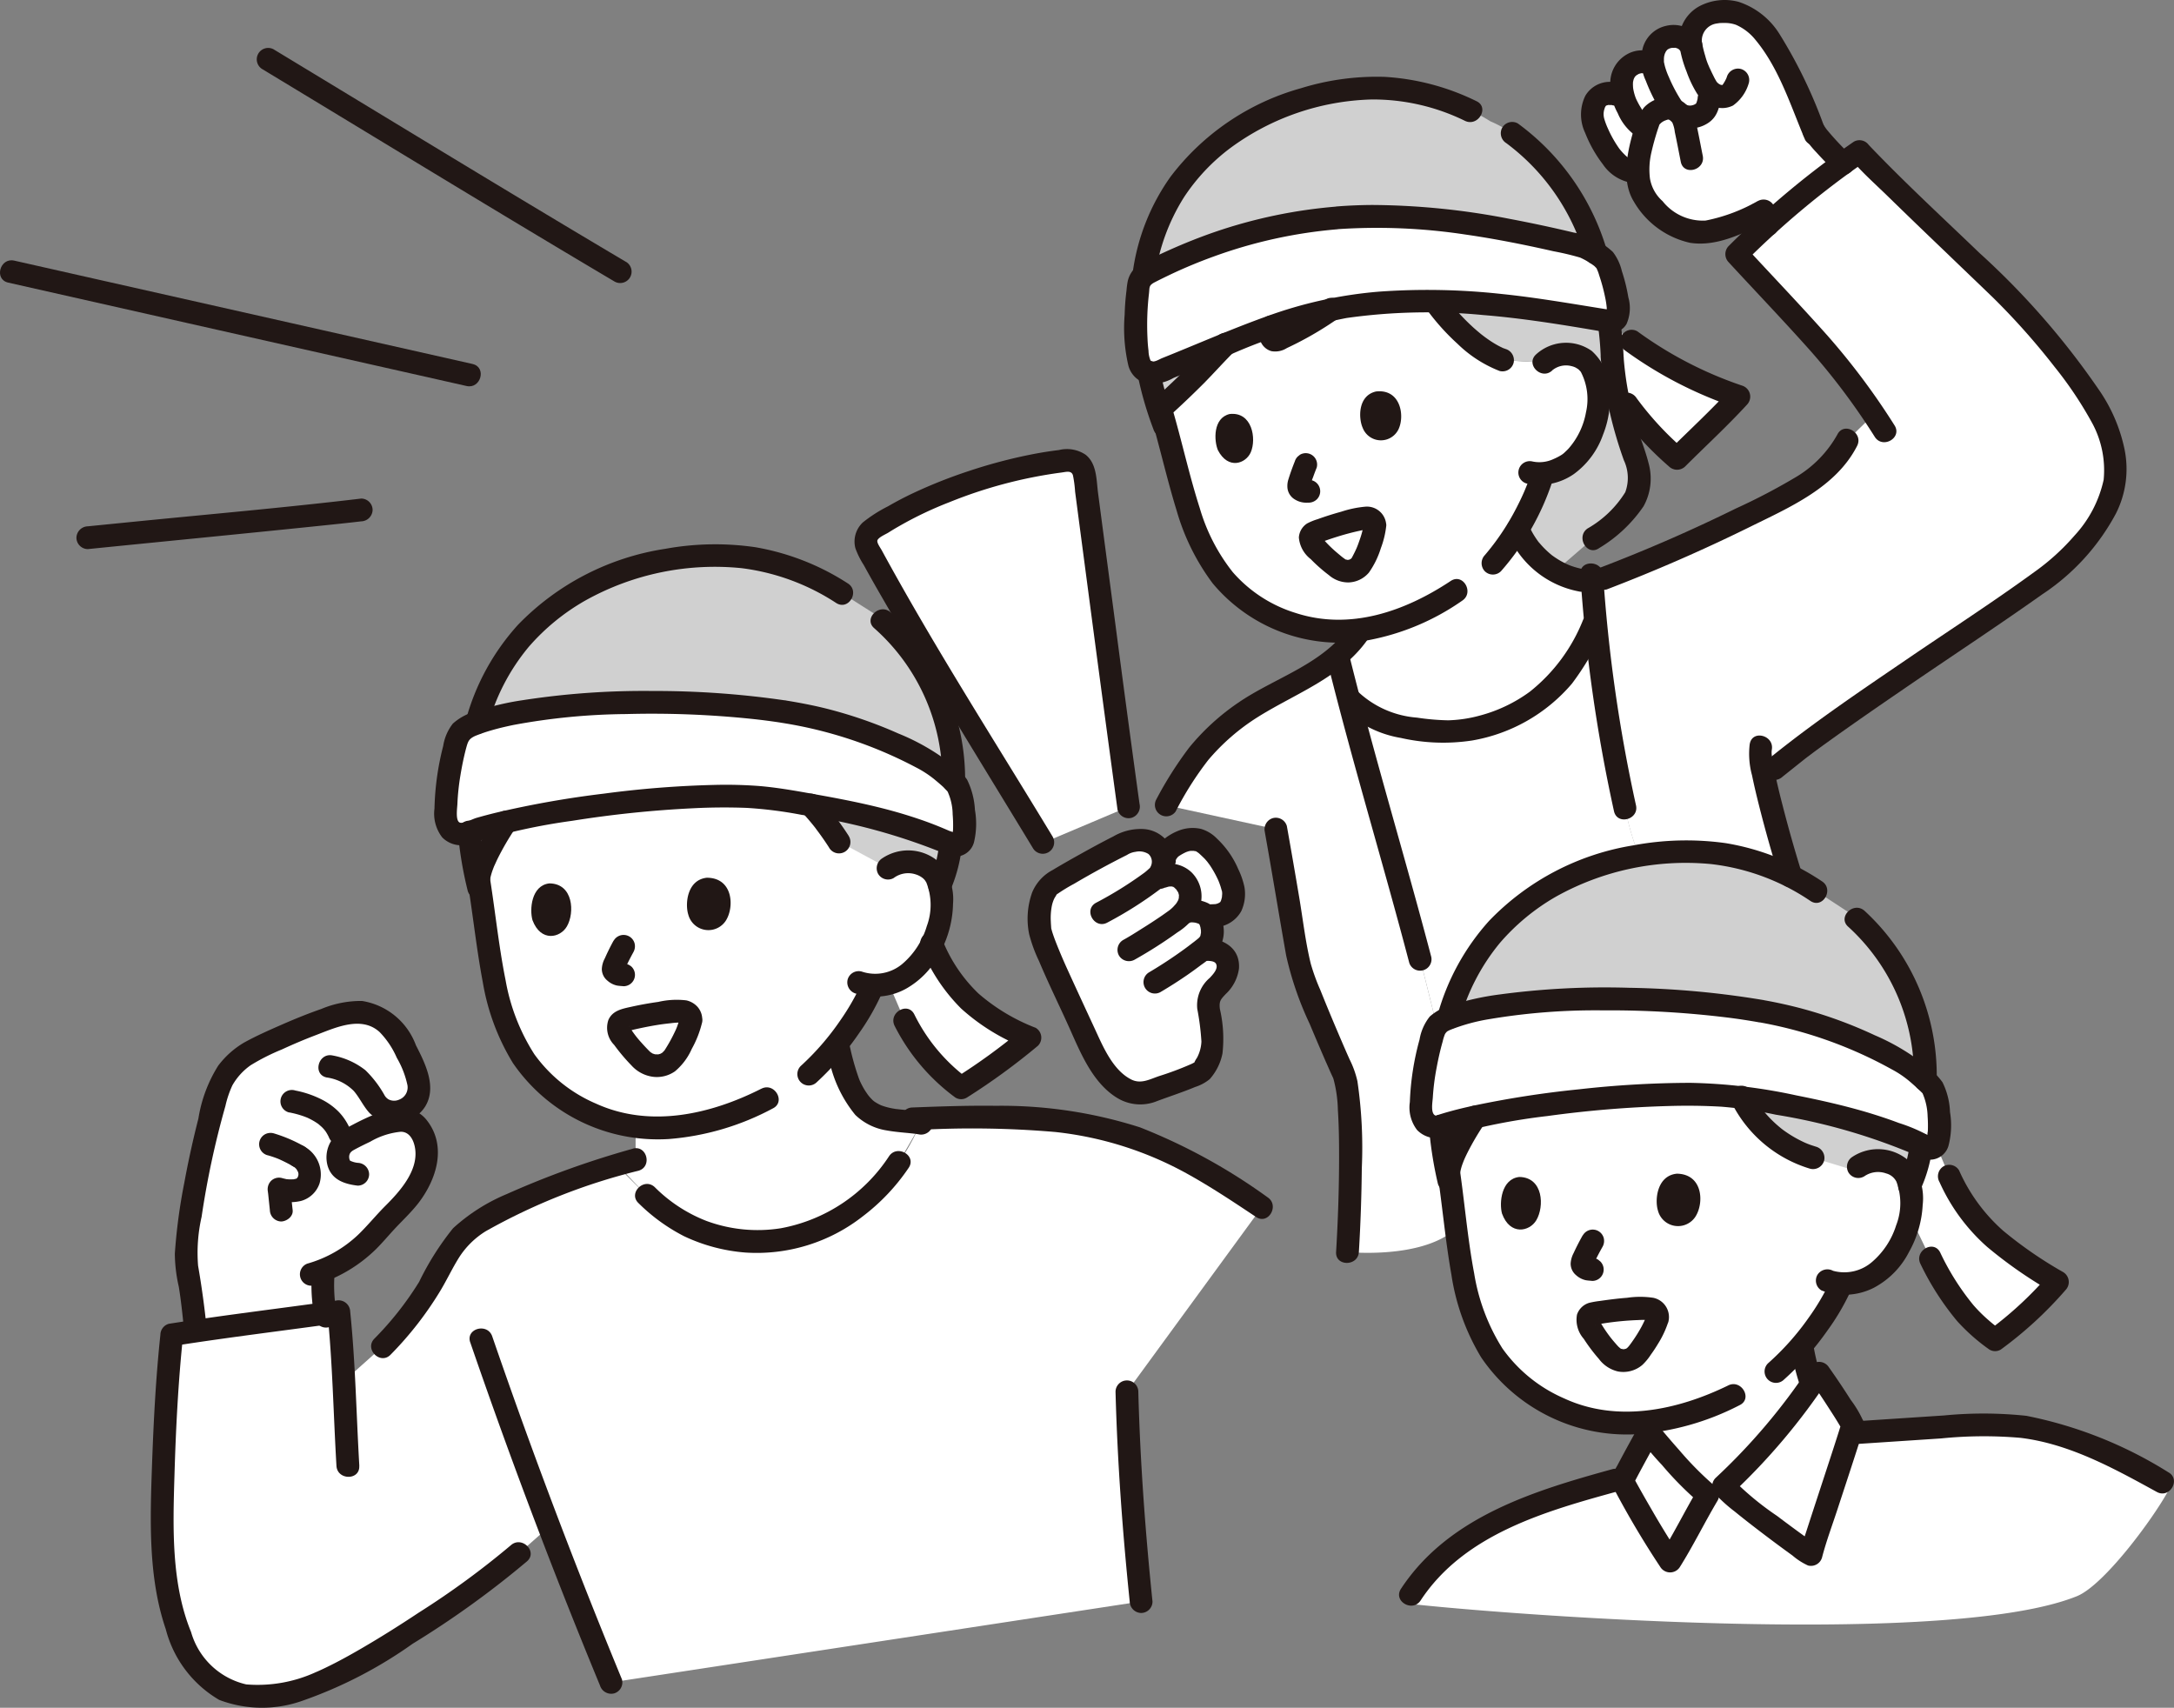
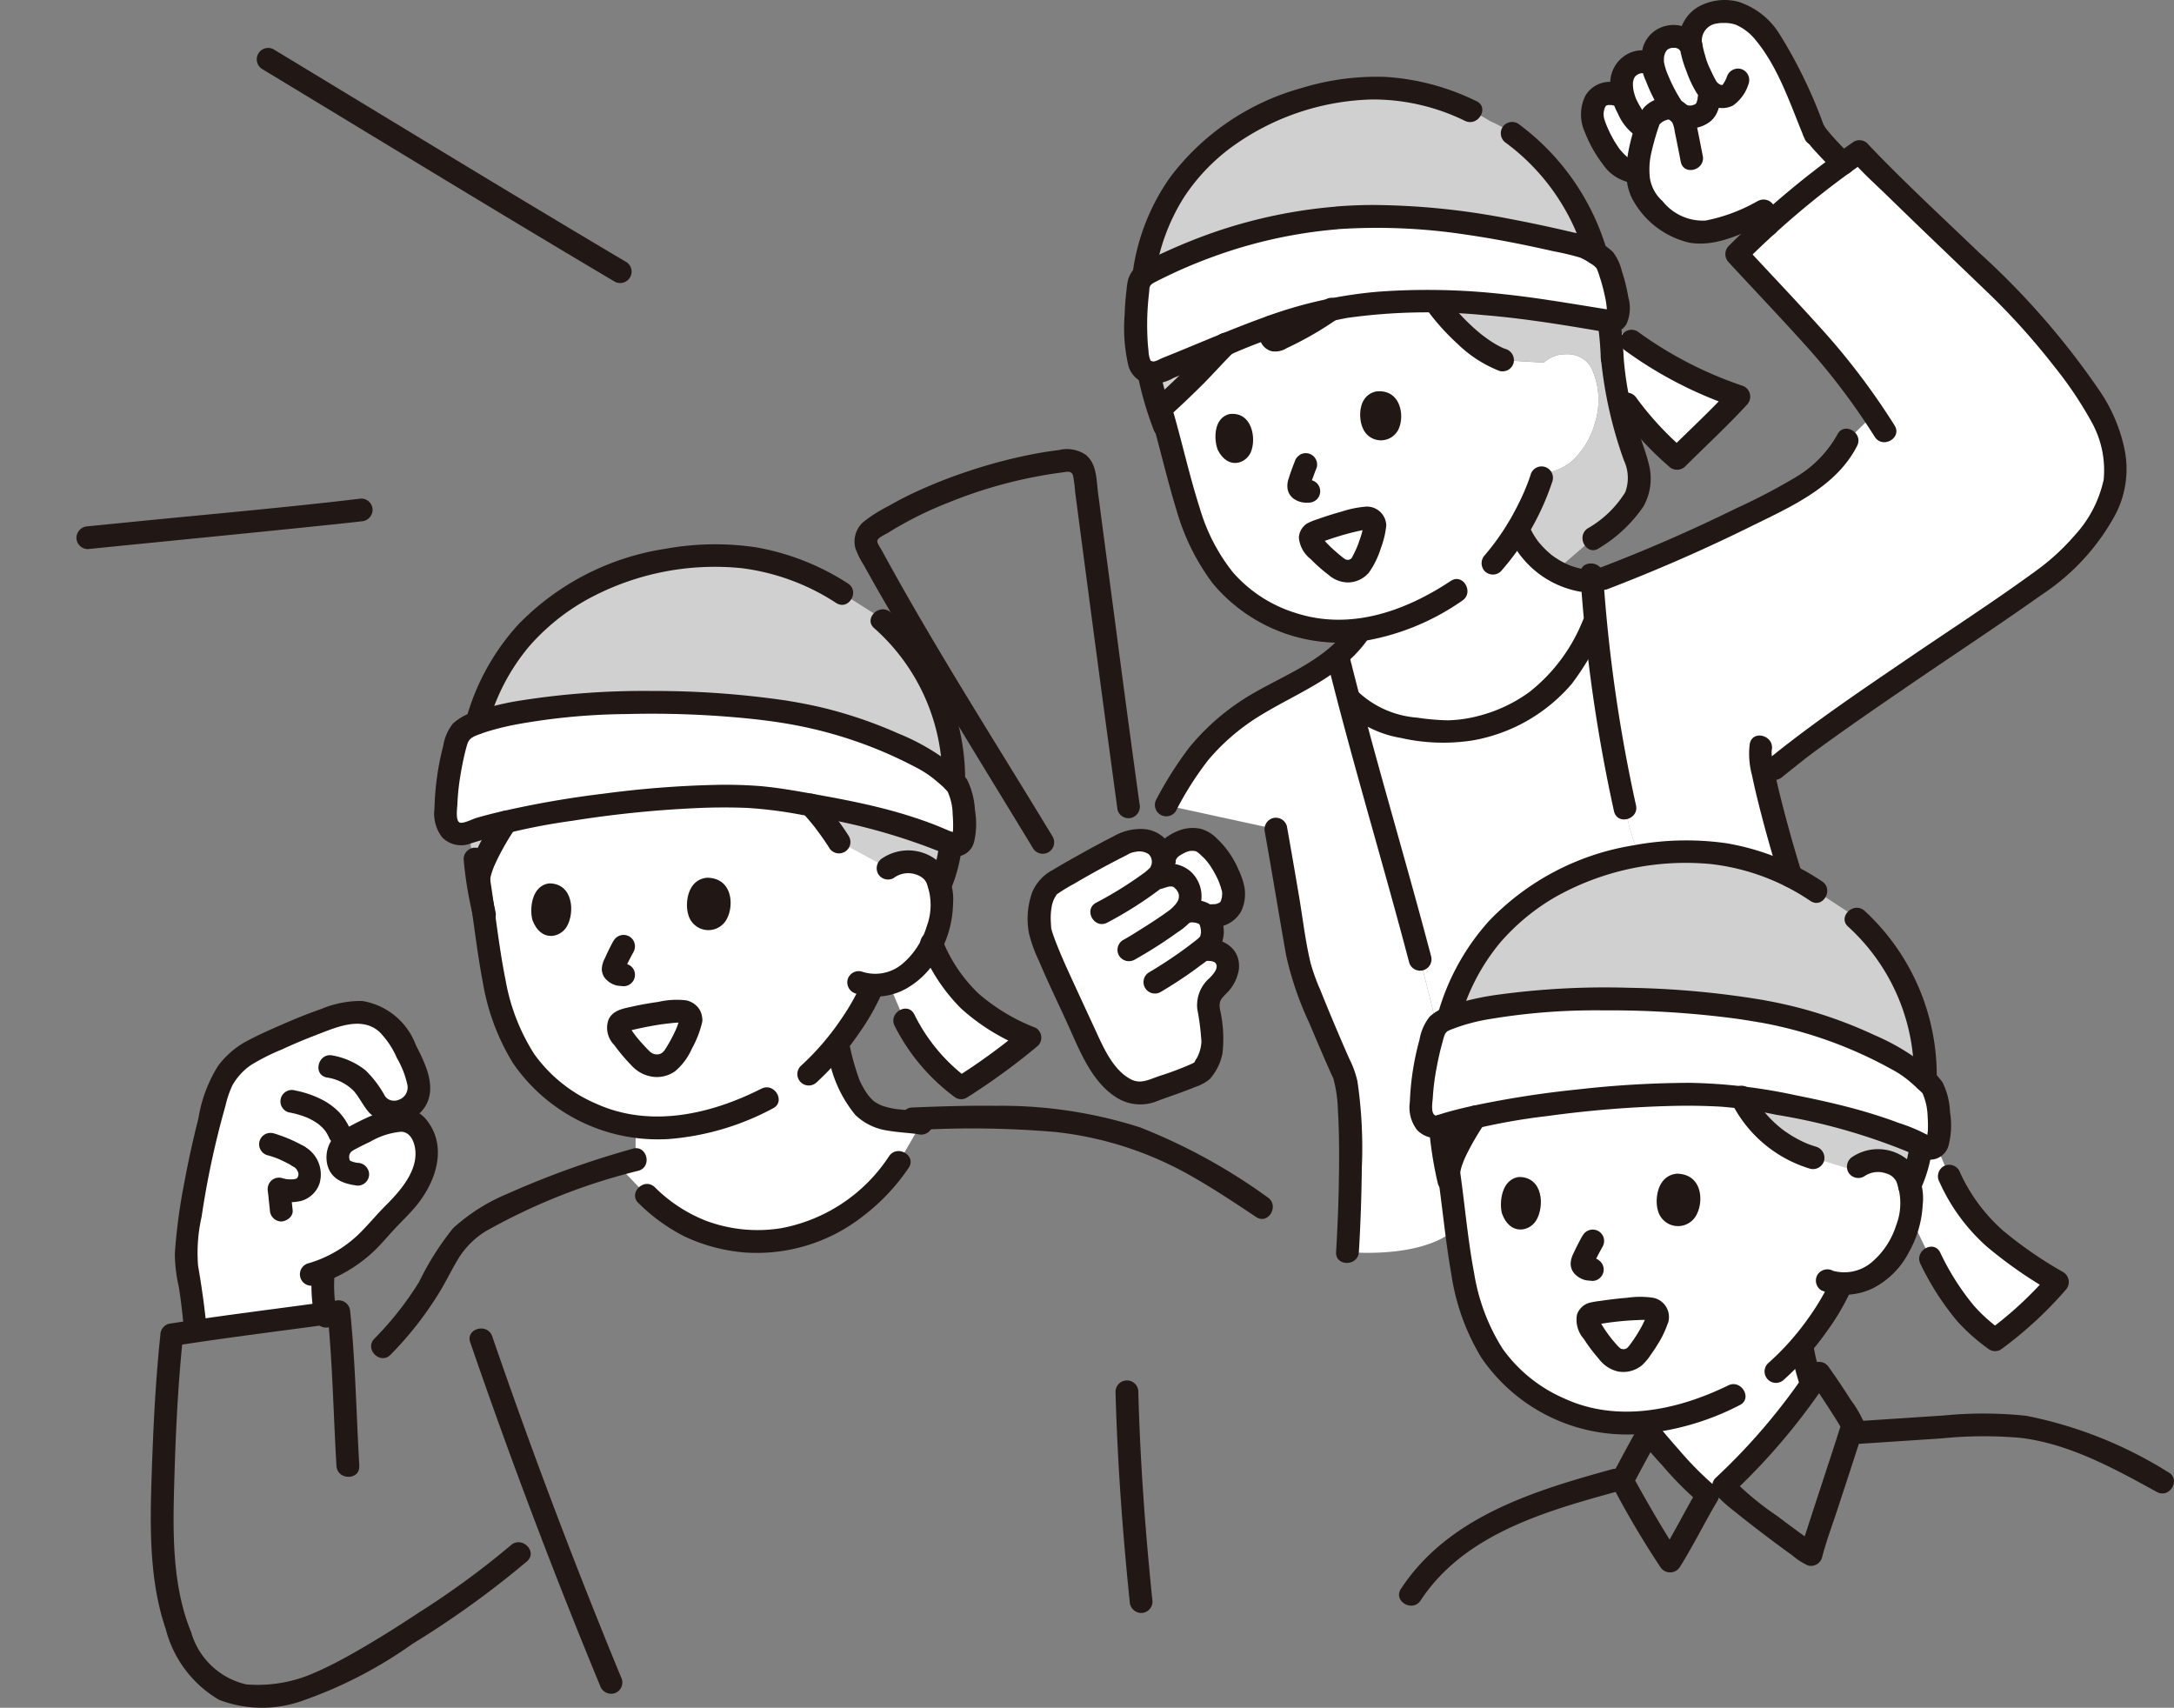
<svg xmlns="http://www.w3.org/2000/svg" width="116.19" height="91.268">
  <rect width="100%" height="100%" fill="#808080" stroke="none" />
  <g data-name="11316">
    <path data-name="パス 7575" d="M80.161 38.558a9.073 9.073 0 01-1.112.319 6.565 6.565 0 01-1.986.215c-1.9-.152-3.714-.34-5-1.8 1.272 4.9 2.6 9.243 3.847 14.008 0 0 .55 2.136 1.157 4.684a12.691 12.691 0 012.332-5.62 12.819 12.819 0 018.2-4.621 15.74 15.74 0 01-.744-2.55 78.655 78.655 0 01-1.569-10.051c-1.284 2.661-1.9 3.772-4.693 5.235a3.665 3.665 0 01-.432.181z" fill="#fff" />
    <path data-name="パス 7576" d="M90.774 20.321a20.866 20.866 0 002.162.873c-1.138 1.249-2.107 2.107-3.308 3.307a16.331 16.331 0 01-2.69-2.917l-.5-.412a17.706 17.706 0 01-.271-2.042 18.611 18.611 0 00-.165-1.872l1.2.977a21.423 21.423 0 003.572 2.086z" fill="#fff" />
    <path data-name="パス 7577" d="M98.361 8.826l.135-.1a10.97 10.97 0 01-1.555-1.743l-.057-.1c-.754-1.807-1.553-4.038-2.854-5.439a4.268 4.268 0 00-.628-.469 2.292 2.292 0 00-1.557-.349 1.568 1.568 0 00-1.473 1.8v.012l-.173-.193a1.137 1.137 0 00-1.426-.107 1.279 1.279 0 00-.459 1.066l.007.28-.03-.023a1.047 1.047 0 00-1.363.237 1.593 1.593 0 00-.174 1.428l.015.058-.472-.161a1.1 1.1 0 00-.861.169 1.4 1.4 0 00-.308 1.2 6.477 6.477 0 00.862 1.812 1.9 1.9 0 001.509.994h.059a3.644 3.644 0 00.177 1.052 5.379 5.379 0 001.614 1.721 2.87 2.87 0 001.488.449 4.126 4.126 0 001.332-.236 35.012 35.012 0 002.1-.914l.476.516a45.962 45.962 0 013.621-2.949z" fill="#fff" />
    <path data-name="パス 7578" d="M106.916 66.446a9.483 9.483 0 01-2.738-3.593l-1.346-3.187a10.119 10.119 0 01-.763 3.693 4.306 4.306 0 01.014 1.634l1.085 2.244a10.2 10.2 0 003.462 4.355 25.318 25.318 0 003.335-3.084 25.22 25.22 0 01-3.049-2.062z" fill="#fff" />
    <path data-name="パス 7579" d="M52 57.698c-.241.163-.457.309-.633.432a10.617 10.617 0 01-3.027-3.611l-.851-1.979a3.015 3.015 0 00.814-.335 4.319 4.319 0 001.5-1.768 8.56 8.56 0 005.243 5.018A28.969 28.969 0 0152 57.698z" fill="#fff" />
    <path data-name="パス 7580" d="M47.458 46.392a1.759 1.759 0 011.259-.33 1.588 1.588 0 011.354.857 4.288 4.288 0 01-.111 3.167 4.607 4.607 0 01-1.658 2.117 3.393 3.393 0 01-1.641.45l-.109.244c-.194.45-.664 1.242-.664 1.242a16.642 16.642 0 01-1.11 1.6l.059.371a6.482 6.482 0 001.191 2.923c.822.979 2.142.807 3.212 1l-1.2 2.071a10.334 10.334 0 01-2.918 2.876 8.543 8.543 0 01-6.754 1.1 7.916 7.916 0 01-3.806-2.2l-1.532-1.6.94-.287V60.21a9.044 9.044 0 01-4.344-1.858c-2-1.511-2.948-3.982-3.362-6.74-.239-1.59-.46-3.319-.758-5.046 0 0-1.609-6.623 6.4-7.613 15.582-1.941 15.552 7.439 15.552 7.439z" fill="#fff" />
    <path data-name="パス 7581" d="M21.692 59.888a1.074 1.074 0 01.529.233 1.932 1.932 0 01.414.646 2.61 2.61 0 01-.2 2.275 7.178 7.178 0 01-1.544 1.967 9.291 9.291 0 01-3.593 2.87 7.965 7.965 0 00.094 2.318c-1.929.266-5.1.7-6.927.953l-.037-.254a30.848 30.848 0 00-.439-3.141 3.789 3.789 0 01-.048-.452 43.054 43.054 0 011.76-9.152 3.349 3.349 0 011.023-1.452 3.571 3.571 0 011-.643 30.639 30.639 0 013.951-1.661 3.748 3.748 0 012.013-.241 2.747 2.747 0 011.646 1.333 10.238 10.238 0 011 2.216 1.3 1.3 0 01-.718 1.606z" fill="#fff" />
    <path data-name="パス 7582" d="M93.556 14.38l-.734-.794a47.649 47.649 0 016.558-5.469c.649.772 7.674 7.451 7.916 7.713a33.018 33.018 0 015.073 6.539 6.811 6.811 0 01.685 3.106 4.365 4.365 0 01-.527 1.728 10.436 10.436 0 01-3.389 3.824c-1.487 1.1-10.408 7.008-13.077 9.08l-1.8 1.314c.3 1.407.917 3.694 1.458 5.42-2.372-1.213-5.9-1.221-8.092-1.03a15.1 15.1 0 01-.774-2.613 82.851 82.851 0 01-1.744-12.054 85.868 85.868 0 0010.9-4.95 7.268 7.268 0 002.722-2.666l1.418-1.382a32.857 32.857 0 00-3.673-4.619c-.876-.947-1.958-2.113-2.92-3.147z" fill="#fff" />
    <path data-name="パス 7583" d="M72.017 66.909c.131-2.16.379-8.365-.249-9.627-.28-.563-2.2-5.05-2.314-5.669-.524-2.918-.741-4.379-1.265-7.3l-2.92-.636-2.95-.643c.281-.491.63-1.175.858-1.534a11.87 11.87 0 013.512-3.563c1.216-.8 2.569-1.362 3.79-2.15a9.183 9.183 0 001.011-.749c1.443 5.849 2.979 10.778 4.417 16.26 0 0 3.015 11.707 2.714 13-.744 3.213-6.604 2.611-6.604 2.611z" fill="#fff" />
    <path data-name="パス 7584" d="M99.312 62.35a1.76 1.76 0 011.263-.311 1.588 1.588 0 011.342.877 4.3 4.3 0 01-.158 3.167 4.608 4.608 0 01-1.69 2.092 3.355 3.355 0 01-1.8.418c.5-.385-.639 1.481-.639 1.481a16.354 16.354 0 01-1.326 1.812 12.725 12.725 0 00.465 1.934l.05.149a30.459 30.459 0 01-5.385 6.047 27.015 27.015 0 01-3.316-3.5v-.526a8.909 8.909 0 01-6.81-1.958c-1.981-1.541-2.888-4.026-3.261-6.791-.215-1.594-.41-3.327-.682-5.055 0 0-1.806-8.861 8.861-8.861 14.016-.001 13.086 9.025 13.086 9.025z" fill="#fff" />
    <path data-name="パス 7585" d="M71.884 15.991a17.723 17.723 0 01-3.606 2.174.255.255 0 01-.357-.252c.048-.759.058-1.483.036-2.233-1.618 1.837-3.4 3.788-5.085 5.4-.175.168-.389.351-.524.478l-.323.3.024.082c.467 1.577.864 3.167 1.261 4.625.689 2.527 1.842 4.73 3.878 5.921a8.326 8.326 0 005.52 1.181 6.234 6.234 0 01-1.218 1.376q.283 1.149.571 2.253c1.29 1.458 3.1 1.644 5 1.8a6.566 6.566 0 001.986-.215 7.248 7.248 0 001.536-.5c2.8-1.462 3.409-2.573 4.692-5.232q-.1-1.035-.178-2.071a4.494 4.494 0 01-3.971-2.827 15.615 15.615 0 00.776-1.47s.835-1.879.413-1.458a3.148 3.148 0 001.627-.613 4.328 4.328 0 001.315-2.158 4.037 4.037 0 00-.244-2.969 1.492 1.492 0 00-1.358-.651 1.654 1.654 0 00-1.139.446l-2.211-.132a9.487 9.487 0 01-3.791-3.387 29.861 29.861 0 01-1.661-3.019 13.567 13.567 0 01-2.969 3.151z" fill="#fff" />
-     <path data-name="パス 7586" d="M32.652 89.912q-1.71-4.141-3.3-8.327l-1.612 1.424c-2.051 1.812-8.43 6.155-11.011 7.063-1.736.611-3.809.985-5.3-.1a4.572 4.572 0 01-1.17-1.334c-1.285-2.092-1.506-4.653-1.565-7.108-.07-2.979.3-8.488.489-10.2 1-.158 6.658-.921 8.927-1.238.132 1.269.209 2.493.269 3.721l2.067-1.847a17.471 17.471 0 002.957-3.973 10.131 10.131 0 01.987-1.638 6.6 6.6 0 012.054-1.54 36.255 36.255 0 016.517-2.53c2.389 2.415 3.2 3.176 5.41 3.786a8.543 8.543 0 006.754-1.1 11.065 11.065 0 004.167-5.2c3.987-.146 8.07-.213 11.8 1.178a31.648 31.648 0 016.351 3.56l-7.21 9.866c.07 2.755.206 5.157.416 7.86.087 1.119.228 2.233.342 3.35" fill="#fff" />
-     <path data-name="パス 7587" d="M115.582 79.206a16.291 16.291 0 00-11.679-2.953l-4.553.3-.335-.4c-.019-.1-1.125-1.84-1.795-2.775a32.369 32.369 0 01-5.109 6.041l-.847.466a29.2 29.2 0 01-3.15-3.375c-.384.7-1.169 2.12-1.355 2.514l-.407.07a35.456 35.456 0 00-6.072 2.071 11.828 11.828 0 00-4.882 4.053s-.065.454.266.53c6.472.678 28.7 2.239 35.336-.444 1.437-.58 4.046-4.1 4.885-5.634.077-.11-.303-.464-.303-.464z" fill="#fff" />
    <path data-name="パス 7588" d="M41.879 38.031a22.994 22.994 0 017.864 2.717 9.5 9.5 0 011.37 1.15 5.263 5.263 0 01.417 2.665c-.03.376-.224.768-.627.579a34.833 34.833 0 00-9.429-2.424c-3.9-.615-13.1.569-16.656 1.84a.792.792 0 01-.932-.558 12.876 12.876 0 01.487-4.329 1.079 1.079 0 01.607-.812c2.99-1.41 11.25-1.698 16.899-.828z" fill="#fff" />
    <path data-name="パス 7589" d="M71.45 11.641a42.7 42.7 0 0113.117 1.524 3.676 3.676 0 011.247.8 8.279 8.279 0 01.675 2.588c.019.35-.1.681-.506.611-3.772-.645-8.62-1.509-13.9-.8-3.19.43-7.156 2.322-10.232 3.524a.766.766 0 01-.93-.4 11.923 11.923 0 01-.091-4.054.9.9 0 01.457-.825 26.808 26.808 0 0110.163-2.968z" fill="#fff" />
    <path data-name="パス 7590" d="M94.107 54.032a22.982 22.982 0 017.807 2.877 9.5 9.5 0 011.347 1.178 5.243 5.243 0 01.362 2.673c-.039.375-.24.763-.639.564a34.864 34.864 0 00-9.377-2.619c-3.882-.7-13.108.3-16.69 1.5a.792.792 0 01-.92-.579 12.826 12.826 0 01.576-4.318 1.079 1.079 0 01.623-.8c3.021-1.345 11.281-1.463 16.911-.476z" fill="#fff" />
    <path data-name="パス 7591" d="M56.835 52.763l-.137-.276a19.058 19.058 0 01-1.114-2.8 2.976 2.976 0 01.52-2.363 44.078 44.078 0 014.056-2.274 1.534 1.534 0 011.8.323l.294.426c.1-.379.44-.609.939-.834a1.342 1.342 0 011.021-.008 4.408 4.408 0 011.673 2.485 1.527 1.527 0 01-.111 1c-.183.376-.589.522-1.256.483.376.426.475 1.531-.286 1.794.335.027 1.111-.037 1.329.573a1.035 1.035 0 01-.037.8 3.088 3.088 0 01-.6.759.971.971 0 00-.346.816c.014.525.283 1.589.236 2.1a2.722 2.722 0 01-.583 1.464 12.754 12.754 0 01-2.3.915 2.319 2.319 0 01-1.313.244c-1.803-.457-2.574-3.152-3.785-5.627z" fill="#fff" />
-     <path data-name="パス 7592" d="M55.749 45.044c-2.094-3.461-7.4-12.032-9.383-15.765a.765.765 0 01.27-1 20.839 20.839 0 014.934-2.395 24.907 24.907 0 015.508-1.279.792.792 0 01.864.682c.491 3.784 1.774 13.475 2.375 17.826" fill="#fff" />
    <path data-name="パス 7593" d="M43.332 43.024a14.493 14.493 0 011.5 1.95l2.629 1.418a1.758 1.758 0 011.259-.33 1.588 1.588 0 011.354.857l.19.377a7.571 7.571 0 00.556-2.193 29.533 29.533 0 00-7.488-2.079z" fill="#d0d0d0" />
    <path data-name="パス 7594" d="M41.879 38.027a22.994 22.994 0 017.864 2.717 10.6 10.6 0 011.23 1 10.909 10.909 0 00-.476-3.258 10.424 10.424 0 00-3.334-5.344l-.351-.292-1.817-1.152a12.123 12.123 0 00-8.165-1.934 13.2 13.2 0 00-9.465 4.936 11.834 11.834 0 00-1.814 3.7c-.025.084-.047.168-.071.252 3.325-1.225 11.037-1.447 16.399-.625z" fill="#d0d0d0" />
    <path data-name="パス 7595" d="M25.084 44.466a19.619 19.619 0 00.468 2.827l.044-.385a8.892 8.892 0 011.439-2.975c-.74.171-1.401.35-1.951.533z" fill="#d0d0d0" />
    <path data-name="パス 7596" d="M76.977 60.186a19.527 19.527 0 00.418 2.741l.05-.384a8.659 8.659 0 011.414-2.857 19.283 19.283 0 00-1.882.5z" fill="#d0d0d0" />
    <path data-name="パス 7597" d="M94.106 54.031a22.983 22.983 0 017.807 2.877 9.59 9.59 0 01.983.81 10.933 10.933 0 00-.426-3.221 10.437 10.437 0 00-3.255-5.4l-.341-.293-1.806-1.183a12.122 12.122 0 00-8.135-2.056 13.2 13.2 0 00-9.537 4.794 12.074 12.074 0 00-1.982 4.057c3.176-1.257 11.191-1.349 16.692-.385z" fill="#d0d0d0" />
    <path data-name="パス 7598" d="M93.608 58.71c-.167-.03-.346-.055-.532-.079.027.054.052.109.08.162a6.408 6.408 0 003.747 3.082l2.166.663.244-.185a1.759 1.759 0 011.264-.311 1.588 1.588 0 011.34.877l.183.378a7.422 7.422 0 00.579-2.108 36.054 36.054 0 00-9.071-2.479z" fill="#d0d0d0" />
    <path data-name="パス 7599" d="M61.29 14.614a26.808 26.808 0 0110.162-2.973 42.7 42.7 0 0113.12 1.523 3.388 3.388 0 01.719.371c-.923-3.026-3.186-6.021-5.634-7.05a11.647 11.647 0 00-8.885-1.461 12.4 12.4 0 00-8.291 5.646 11.359 11.359 0 00-1.347 4.048.858.858 0 01.156-.1z" fill="#d0d0d0" />
    <path data-name="パス 7600" d="M68.278 18.162a17.991 17.991 0 002.865-1.629 24.8 24.8 0 00-3.205.934c-.006.148-.008.293-.017.443a.255.255 0 00.358.252z" fill="#d0d0d0" />
    <path data-name="パス 7601" d="M64.755 18.707c-1.015.417-2 .83-2.9 1.183a.7.7 0 01-.46 0 19.522 19.522 0 00.54 2.047l.414-.388c.135-.126.349-.31.524-.478.86-.82 1.744-1.729 2.619-2.667l-.737.303z" fill="#d0d0d0" />
    <path data-name="パス 7602" d="M87.419 24.575a19.6 19.6 0 01-1.251-5.444 19.024 19.024 0 00-.178-1.967 58.843 58.843 0 00-9.3-1.059 9.305 9.305 0 003.621 3.137l2.211.132a1.654 1.654 0 011.133-.445 1.492 1.492 0 011.358.651 4.028 4.028 0 01.244 2.969 4.328 4.328 0 01-1.315 2.158 3.179 3.179 0 01-1.509.6 8.46 8.46 0 01-.531 1.471 15.606 15.606 0 01-.776 1.47 4.516 4.516 0 002.006 2.27l2.02-1.747c2.303-1.591 2.803-2.577 2.267-4.196z" fill="#d0d0d0" />
    <path data-name="パス 7603" d="M97.529 6.865a25.636 25.636 0 00-2.42-5.041A4.068 4.068 0 0092.92.098a2.9 2.9 0 00-2.091.232 2.073 2.073 0 00-1.045 2.257.614.614 0 00.749.424.624.624 0 00.426-.749.919.919 0 01.805-1.007c.047-.012.241-.03.046-.017.117-.008.235-.012.353-.01a1.718 1.718 0 01.621.1 2.763 2.763 0 011.035.8c1.271 1.527 1.891 3.546 2.656 5.348a.612.612 0 00.833.219.625.625 0 00.219-.833z" fill="#211715" />
    <path data-name="パス 7604" d="M89.782 2.586a6.159 6.159 0 00.357 1.239 6 6 0 00.555 1.167 1.75 1.75 0 00.966.724 1.285 1.285 0 00.961-.077 2.219 2.219 0 00.846-1.205.613.613 0 00-.426-.749.624.624 0 00-.749.426l-.033.091q.048-.108.006-.015c-.027.054-.053.109-.083.162-.021.037-.044.074-.067.11s-.03.045-.046.068l.025-.032c-.024.026-.046.053-.071.078s-.158.118.008 0c-.107.075.174-.053.03-.014-.122.032.159-.008.064-.007h-.066c-.08 0-.118-.045.042.012-.03-.011-.07-.012-.1-.021l-.079-.024c-.095-.029.15.076.012 0a.928.928 0 01-.08-.047c-.134-.086.067.071-.007 0-.03-.03-.059-.056-.087-.086-.1-.109.054.1-.009-.009-.051-.084-.1-.167-.143-.255s-.1-.2-.147-.3l-.067-.145c-.013-.03-.108-.208-.03-.068a3.423 3.423 0 01-.229-.629 5.668 5.668 0 01-.172-.719.612.612 0 00-.749-.426.626.626 0 00-.426.749z" fill="#211715" />
    <path data-name="パス 7605" d="M89.771 6.766a1.734 1.734 0 001.52-.193 1.3 1.3 0 00.362-.352 1.568 1.568 0 00.169-.337 2.2 2.2 0 00.132-.609.609.609 0 00-1.04-.431l-.1.122a.605.605 0 00-.083.307c0 .017 0 .033-.006.05l.022-.162a1.618 1.618 0 01-.108.407l.061-.146a.948.948 0 01-.115.2l.1-.123a.592.592 0 01-.087.087l.123-.1a1.291 1.291 0 01-.25.143l.146-.061a1.246 1.246 0 01-.312.086l.162-.022a1.157 1.157 0 01-.292 0l.162.022a1.221 1.221 0 01-.244-.064.609.609 0 00-.688.894.688.688 0 00.364.28z" fill="#211715" />
    <path data-name="パス 7606" d="M89.862 5.385a8.4 8.4 0 01-.673-1.276 3.785 3.785 0 01-.208-.571 2.881 2.881 0 01-.042-.184c-.026-.122-.008.046-.01-.087v-.142c0-.02.02-.181.006-.1s.015-.061.02-.075c.013-.051.03-.1.048-.15-.045.122.018-.023.029-.043s.093-.122.041-.065.064-.057.076-.069c.058-.061-.093.049-.005.008a.474.474 0 00.1-.052c-.007.03-.125.044 0 .006.04-.012.081-.02.122-.03.107-.027-.08-.009-.012 0a.777.777 0 00.133 0c.088 0 .058-.018-.006-.008a.445.445 0 01.132.029c.064.019.11.07.023 0 .036.027.081.045.118.072-.085-.061-.021-.01.019.033a.615.615 0 00.861 0 .622.622 0 000-.861 1.7 1.7 0 00-1.592-.438 1.667 1.667 0 00-1.225 1.121 2.578 2.578 0 00.146 1.817 9.208 9.208 0 00.849 1.687.61.61 0 101.052-.615z" fill="#211715" />
    <path data-name="パス 7607" d="M88.264 6.352c-.052-.025-.1-.05-.152-.079-.012-.007-.133-.091-.081-.051s-.056-.054-.065-.063c-.114-.1.056.1-.039-.047-.118-.179-.237-.356-.341-.543-.054-.1-.105-.2-.152-.3.034.076-.007-.019-.019-.05a6.048 6.048 0 01-.048-.143 2.88 2.88 0 01-.073-.3c-.01-.052-.016-.117-.007-.027-.005-.054-.01-.108-.012-.163a1.593 1.593 0 01.009-.267c-.019.144.012-.024.017-.044s.052-.149.021-.074.03-.053.039-.067c.066-.126-.061.048.027-.042.027-.027.057-.053.083-.08.046-.049-.089.052.007 0 .04-.023.082-.045.122-.069-.065.039-.065.023.006 0 .037-.012.075-.02.112-.03.133-.037-.117-.005.02 0a1.012 1.012 0 00.114 0c.064-.005-.108-.036-.007 0a.6.6 0 01.065.019c.043.015.028.009-.042-.019.036.026.079.046.116.072a.612.612 0 00.833-.219.625.625 0 00-.218-.833 1.6 1.6 0 00-1.655-.024 1.766 1.766 0 00-.883 1.462 3.23 3.23 0 00.4 1.679 2.8 2.8 0 001.188 1.354.61.61 0 00.615-1.052z" fill="#211715" />
    <path data-name="パス 7608" d="M96.413 7.295a5.1 5.1 0 00.655.838c.319.354.654.692.993 1.027a.609.609 0 10.861-.861 15.416 15.416 0 01-1.356-1.455l.1.123a2.612 2.612 0 01-.2-.287.61.61 0 00-1.052.615z" fill="#211715" />
    <path data-name="パス 7609" d="M94.903 11.588q-.253-.287-.509-.572a.627.627 0 00-.861 0l-.1.123a.606.606 0 00-.083.308l.022.162a.609.609 0 00.157.269l.509.572a.627.627 0 00.861 0l.1-.122a.6.6 0 00.083-.307l-.022-.162a.612.612 0 00-.157-.269z" fill="#211715" />
    <path data-name="パス 7610" d="M93.956 10.736a9.171 9.171 0 01-2.8 1.051 2.746 2.746 0 01-2.3-1.038 2.08 2.08 0 01-.674-1.213 3.952 3.952 0 01.077-1.387c.087-.387.194-.772.314-1.15.027-.085.057-.169.086-.254.01-.03.022-.062.034-.091-.013.03-.05.067 0 0a.749.749 0 01.339-.227.674.674 0 01.18-.048c-.12 0 0 .014.026.038a.772.772 0 01.14.133 1.724 1.724 0 01.133.508c.114.529.213 1.06.319 1.59.155.768 1.329.443 1.174-.324-.118-.584-.224-1.171-.355-1.753a1.682 1.682 0 00-1.046-1.309 1.743 1.743 0 00-1.734.477 3.02 3.02 0 00-.6 1.358c-.324 1.144-.611 2.6.055 3.681a4.634 4.634 0 003.01 2.2c1.492.225 2.929-.564 4.233-1.184a.615.615 0 00.218-.833.622.622 0 00-.833-.218z" fill="#211715" />
    <path data-name="パス 7611" d="M86.452 4.432a1.518 1.518 0 00-1.726.69 2.29 2.29 0 00-.005 1.984 6.873 6.873 0 00.94 1.668 2.316 2.316 0 001.831 1.028.622.622 0 00.609-.609.615.615 0 00-.609-.609 1.126 1.126 0 01-.17 0c.13.014-.03-.016-.058-.023-.138-.03.058.044-.068-.026l-.155-.091c-.141-.086.051.056-.077-.057-.05-.044-.1-.087-.145-.134a3.1 3.1 0 01-.276-.31 6.1 6.1 0 01-.613-1.087c-.021-.046-.042-.091-.061-.138.044.1-.019-.048-.027-.069a3.796 3.796 0 01-.1-.295.9.9 0 01-.005-.489c0-.005.063-.185.018-.078a1.375 1.375 0 01.078-.144c-.046.08-.015.016.028-.024-.091.084.064-.009-.053.034.05-.019.1-.029.154-.044.112-.03-.045 0 .021 0a.579.579 0 00.144 0q.075 0-.061-.012a.413.413 0 01.063.015.61.61 0 10.324-1.175z" fill="#211715" />
    <path data-name="パス 7612" d="M16.656 68.26a8.788 8.788 0 00.177 2.241.613.613 0 00.749.426.624.624 0 00.426-.749q-.057-.277-.1-.556l.022.162a8.2 8.2 0 01-.061-1.527.613.613 0 00-.609-.609.623.623 0 00-.609.609z" fill="#211715" />
    <path data-name="パス 7613" d="M16.754 68.701a7.847 7.847 0 003.345-1.948c.331-.329.631-.687.947-1.03.433-.47.9-.9 1.294-1.4.984-1.265 1.563-3.051.478-4.446s-3.234-.157-4.4.461a1.669 1.669 0 00-.911 1.954c.218.758.9.988 1.612 1.071a.612.612 0 00.609-.609.624.624 0 00-.609-.609 1.272 1.272 0 01-.4-.112c-.019-.01-.046-.072-.012 0a.5.5 0 01-.044-.255c.025-.2.157-.274.318-.36.264-.142.534-.274.8-.4a4.023 4.023 0 011.639-.535c.5 0 .72.507.774.956.14 1.164-.844 2.253-1.6 3.006-.5.5-.942 1.048-1.449 1.538a6.509 6.509 0 01-2.718 1.547.61.61 0 00.327 1.171z" fill="#211715" />
    <path data-name="パス 7614" d="M17.453 57.581a2.552 2.552 0 011.455.722c.315.365.515.825.842 1.178a1.932 1.932 0 002.97-.34c.648-1.047 0-2.322-.493-3.285a3.682 3.682 0 00-2.88-2.363 5.49 5.49 0 00-2.178.429c-.725.252-1.436.541-2.139.85-.67.294-1.351.594-1.991.949a4.716 4.716 0 00-1.379 1.234 7.517 7.517 0 00-1.057 2.825q-.435 1.7-.754 3.434a30.058 30.058 0 00-.505 3.788 8.218 8.218 0 00.213 1.77c.114.7.189 1.414.262 2.124a.626.626 0 00.609.609.613.613 0 00.609-.609 48.038 48.038 0 00-.45-3.252 8.666 8.666 0 01.188-2.616 46.55 46.55 0 011.272-5.92A5.436 5.436 0 0112.421 58a3.313 3.313 0 01.978-1.073 11.323 11.323 0 011.66-.839c.6-.277 1.21-.537 1.83-.772 1.046-.4 2.431-1.046 3.4-.16a4.568 4.568 0 01.917 1.372 4.964 4.964 0 01.571 1.469.7.7 0 01-.446.77.655.655 0 01-.562-.012.606.606 0 01-.231-.247 5.8 5.8 0 00-1.008-1.313 3.972 3.972 0 00-1.751-.788c-.764-.167-1.09 1.007-.324 1.174z" fill="#211715" />
    <path data-name="パス 7615" d="M15.464 59.45c.183.036.365.08.544.134.118.036.234.075.348.12l.078.03c-.2-.073-.059-.025-.015-.005s.115.054.171.083a3.32 3.32 0 01.351.206l.076.053c.13.093-.08-.069 0 0l.154.134c.054.047.1.1.144.148.028.03.053.07.083.1-.045-.041-.077-.1-.017-.019a2.154 2.154 0 01.124.2l.048.09c.015.029.084.193.01.012a.67.67 0 00.28.364.622.622 0 00.469.061.615.615 0 00.426-.749 3.036 3.036 0 00-.649-1.009 3.5 3.5 0 00-.832-.611 5.324 5.324 0 00-1.471-.512.61.61 0 10-.324 1.175z" fill="#211715" />
    <path data-name="パス 7616" d="M14.297 61.737a5.5 5.5 0 01.668.232l-.146-.061c.277.118.545.254.809.4a.639.639 0 00.469.061.609.609 0 00.146-1.113 7.787 7.787 0 00-1.623-.691.629.629 0 00-.469.061.609.609 0 00.146 1.113z" fill="#211715" />
    <path data-name="パス 7617" d="M15.629 62.309a.771.771 0 00.142.091c-.03-.006-.086-.075-.027-.017l.061.057a.8.8 0 01.055.061c.087.1-.045-.075-.01-.011.025.046.052.093.079.137.039.064-.035-.109-.015-.037.007.025.017.049.024.074s.011.051.018.075c.021.068 0-.118-.006-.048v.152c0 .072.03-.115 0-.047-.011.03-.017.065-.026.095-.027.091 0-.029.013-.03a.493.493 0 00-.042.074c-.047.083 0-.023.019-.02a.565.565 0 00-.059.061c-.068.071.013-.024.024-.016 0 0-.073.05-.077.044s.118-.036.017-.011l-.09.023c-.1.026.021.006.024 0a.4.4 0 01-.1.009 2.042 2.042 0 01-.24 0l-.107-.009c-.091-.007.091.024 0 0s-.157-.035-.233-.058a.609.609 0 00-.593.157.644.644 0 00-.157.592c-.03-.221 0 .037.009.093l.03.291.061.579a.624.624 0 00.609.609c.3-.013.648-.27.609-.609-.049-.429-.088-.859-.146-1.287l-.749.749a2.564 2.564 0 001.344.048 1.449 1.449 0 00.986-.929 1.706 1.706 0 00-.842-1.995.61.61 0 00-.615 1.052z" fill="#211715" />
    <path data-name="パス 7618" d="M37.51 54.694a1.023 1.023 0 00-.228-.883 1.133 1.133 0 00-.6-.349 4.35 4.35 0 00-1.5.082q-.722.1-1.434.258c-.489.108-1.016.2-1.234.712a1.3 1.3 0 00.31 1.328 10.032 10.032 0 00.928 1.1 1.878 1.878 0 001.119.6 1.686 1.686 0 001.2-.286 3.282 3.282 0 00.9-1.2 5.546 5.546 0 00.539-1.358.61.61 0 10-1.175-.324 3.209 3.209 0 01-.107.375 2.783 2.783 0 01-.148.365 8.4 8.4 0 01-.493.908l-.07.11c-.005.009-.057.076-.014.023s-.07.068-.09.087c-.081.077-.013.008.007 0-.028.017-.054.035-.083.051s-.057.03-.086.044c.047-.022.076-.026.011-.011l-.091.024c-.028.008-.1 0 .021 0a.779.779 0 00-.167 0c-.073.017.089.033.019 0a.5.5 0 00-.071-.016c-.03-.008-.061-.022-.091-.028.111.024.028.015-.011-.009s-.148-.1-.065-.03a3.197 3.197 0 01-.168-.162q-.188-.192-.365-.393a5.326 5.326 0 01-.573-.744c-.016-.026-.03-.052-.048-.077-.079-.115 0-.02-.009.007 0 0-.013-.173 0 .026 0 .027-.037.127 0 .03a.326.326 0 01-.045.091c-.013.016-.118.088-.055.052s-.03.015-.036.016a1.647 1.647 0 00.2-.049q.51-.122 1.026-.219c.411-.076.721-.122 1.113-.162a4.2 4.2 0 01.58-.037c-.029 0-.115-.03-.013 0 .069.023.029.017-.011-.007-.1-.059-.03-.039-.01-.007a.284.284 0 01-.053-.263.626.626 0 00.426.749.615.615 0 00.745-.424z" fill="#211715" />
    <path data-name="パス 7619" d="M74.088 28.076a1.031 1.031 0 00-1.1-1 5.687 5.687 0 00-1.3.269 17 17 0 00-1.264.4 3.181 3.181 0 00-.561.228.959.959 0 00-.445.753 1.634 1.634 0 00.634 1.154 8.479 8.479 0 00.976.86 1.574 1.574 0 001.053.386 1.482 1.482 0 001.084-.53 4.657 4.657 0 00.635-1.3 4.875 4.875 0 00.291-1.218.611.611 0 00-.609-.609.625.625 0 00-.609.609c-.01.108.009-.029.008-.039a.412.412 0 01-.014.087 4.344 4.344 0 01-.151.585c-.043.131-.091.265-.14.4-.024.061-.048.124-.074.185a7.227 7.227 0 01-.064.139c-.056.122-.119.238-.179.356-.046.091 0 .007.018-.013a1.193 1.193 0 01-.059.065.3.3 0 01-.064.058c.057-.021.076-.049 0-.012-.124.061.075-.007-.028.013a.8.8 0 01-.081.021c-.008-.016.138 0 .037-.006h-.084c-.1.005.046-.005.035.007a.269.269 0 01-.062-.014c-.087-.022-.056.008 0 .01-.046 0-.119-.067-.155-.091s-.058-.043-.086-.064-.088-.071-.008-.006c-.122-.1-.241-.2-.357-.3a6.659 6.659 0 01-.648-.649l-.073-.087c-.011-.013-.09-.1-.039-.048.036.034-.006-.068 0 .017 0 .04.021.076.023.119 0-.1-.005.03-.009.046a.3.3 0 01-.082.133c.023-.026.083-.068-.028.021-.069.055-.026.013.034-.01q.452-.17.914-.314c.365-.114.736-.216 1.11-.3l.248-.054.124-.025c.175-.038-.055-.011.025-.005.022 0 .127-.009.041-.007q-.073-.013.012 0l-.059-.029.04.023-.05-.036-.034-.045q-.048-.288-.045-.128a.609.609 0 001.218 0z" fill="#211715" />
    <path data-name="パス 7620" d="M89.175 70.605a1.049 1.049 0 00-.82-1.249 4.783 4.783 0 00-1.394 0c-.487.037-.974.1-1.459.17a4.691 4.691 0 00-.568.1.982.982 0 00-.651.63 1.535 1.535 0 00.361 1.293 9.179 9.179 0 00.81 1.075 1.766 1.766 0 001.02.67 1.565 1.565 0 001.307-.354 3.019 3.019 0 00.451-.548q.2-.274.373-.564a5.231 5.231 0 00.569-1.221.61.61 0 00-1.175-.324 2.68 2.68 0 01-.056.173c-.008.023-.02.045-.026.069-.025.085.041-.087 0 0-.061.128-.119.254-.186.378a7.86 7.86 0 01-.5.8c-.04.058-.082.114-.124.171-.072.1-.028.037-.012.016-.023.028-.044.057-.069.084a.634.634 0 00-.053.055c-.045.065.077-.036.008 0a.523.523 0 00-.061.039c-.1.073.056 0-.007.009s-.106.03-.16.042c.148-.03-.023-.011-.073-.013.129.007 0-.02-.047-.022-.068 0 .061.053.012.005a.719.719 0 00-.1-.063c.1.061-.015-.023-.049-.059s-.094-.1-.14-.155a7.549 7.549 0 01-.322-.389c.044.057-.068-.091-.081-.11a6.266 6.266 0 01-.132-.187q-.145-.211-.274-.434a4.483 4.483 0 01-.116-.216c.008.016.013.079.01.025 0-.079.007.068.005.086-.009.094-.063.134-.127.194-.02.019-.125.026-.015.011.054-.007.107-.019.16-.028a15.434 15.434 0 012.085-.217 4.481 4.481 0 01.547 0c-.029 0-.118-.03-.018 0 .069.024.026.011-.016-.01.093.046.005 0-.013-.014l-.037-.051q.086.166-.012-.187a.61.61 0 101.175.324z" fill="#211715" />
    <path data-name="パス 7621" d="M34.131 64.303a9.762 9.762 0 002.432 1.764 9.347 9.347 0 003.272.871A9.191 9.191 0 0046.115 65a10.9 10.9 0 002.451-2.592c.436-.654-.618-1.265-1.052-.615a8.822 8.822 0 01-5.771 3.845 7.891 7.891 0 01-3.989-.39 8 8 0 01-2.763-1.807c-.574-.534-1.437.326-.861.861z" fill="#211715" />
    <path data-name="パス 7622" d="M103.652 63.16a10.177 10.177 0 002.545 3.47 23.625 23.625 0 003.459 2.406l-.122-.956a19.539 19.539 0 01-3.212 2.989h.615c-.277-.2-.413-.3-.675-.531a7.971 7.971 0 01-.792-.79 13.479 13.479 0 01-1.777-2.815c-.353-.7-1.4-.084-1.052.615a14.653 14.653 0 001.967 3.062 10.3 10.3 0 001.713 1.511.588.588 0 00.615 0 20.829 20.829 0 003.458-3.179.618.618 0 00-.123-.956 21.934 21.934 0 01-3.212-2.214 9.337 9.337 0 01-2.355-3.223.613.613 0 00-.833-.218.624.624 0 00-.219.833z" fill="#211715" />
    <path data-name="パス 7623" d="M46.729 33.577a10.787 10.787 0 013.634 8.175.609.609 0 001.218 0 11.982 11.982 0 00-3.991-9.037c-.593-.502-1.461.356-.861.862z" fill="#211715" />
    <path data-name="パス 7624" d="M50.208 45.102c0 .028-.007.056-.011.084.012-.091.014-.1 0-.037s-.016.111-.025.167q-.022.144-.049.288c-.037.2-.08.4-.131.6s-.1.375-.171.558l-.039.105-.027.069a1.64 1.64 0 00.019-.044 1 1 0 00-.158.473.609.609 0 101.218 0l-.083.307a8.2 8.2 0 00.67-2.567.609.609 0 00-1.04-.431.716.716 0 00-.178.431z" fill="#211715" />
    <path data-name="パス 7625" d="M45.356 44.666a15.873 15.873 0 00-1.593-2.075.614.614 0 00-.861 0 .623.623 0 000 .861q.4.436.757.9l-.1-.123q.392.509.741 1.05a.61.61 0 101.052-.615z" fill="#211715" />
    <path data-name="パス 7626" d="M26.205 46.907s-.029.165-.011.083c0-.023.008-.047.013-.07a3.309 3.309 0 01.123-.422q.03-.084.063-.166l.03-.077c.053-.131-.038.085 0 .007.058-.126.114-.252.175-.377a14.345 14.345 0 01.962-1.647.613.613 0 00-.218-.833.624.624 0 00-.833.218 14.115 14.115 0 00-1 1.732 4.963 4.963 0 00-.518 1.55.611.611 0 00.609.609.627.627 0 00.609-.609z" fill="#211715" />
    <path data-name="パス 7627" d="M36.784 48.871c-.175-.559-.069-1.848.992-1.963 1.4 0 1.485 1.559 1.016 2.294a1.111 1.111 0 01-2.008-.331z" fill="#211715" />
    <path data-name="パス 7628" d="M28.459 49.176c-.162-.562-.069-1.854.9-1.966 1.285.006 1.365 1.569.938 2.3-.349.606-1.387.86-1.838-.334z" fill="#211715" />
    <path data-name="パス 7629" d="M32.795 50.266a11.916 11.916 0 00-.534 1.1l.061-.146a1.344 1.344 0 00-.157.558.8.8 0 00.3.63 1.129 1.129 0 00.5.26c.122.022.24.026.361.038a.609.609 0 00.431-1.04.7.7 0 00-.431-.178c-.055-.006-.111-.005-.166-.012l.162.022a.571.571 0 01-.142-.037l.145.061a.688.688 0 01-.12-.071l.123.1a.689.689 0 01-.079-.07l.1.123a.156.156 0 01-.021-.033l.061.145a.275.275 0 01-.017-.056l.022.162a.391.391 0 010-.082l-.022.162a.753.753 0 01.052-.17l-.061.145q.044-.1.085-.2l-.061.145c.136-.322.3-.634.467-.941a.639.639 0 00.061-.469.609.609 0 00-1.113-.146z" fill="#211715" />
    <path data-name="パス 7630" d="M43.667 57.821a15.239 15.239 0 002.248-2.608 12.528 12.528 0 001.162-2.008.629.629 0 00-.219-.833.614.614 0 00-.833.219 12.43 12.43 0 01-1.121 1.949 13.874 13.874 0 01-2.1 2.421.609.609 0 10.861.861z" fill="#211715" />
-     <path data-name="パス 7631" d="M26.181 47.3a17.818 17.818 0 01-.307-1.444l-.058-.365-.025-.169-.016-.113c.008.058.009.065 0 .021-.03-.255-.061-.509-.085-.764a.622.622 0 00-.609-.609.616.616 0 00-.609.609 20.186 20.186 0 00.53 3.158.61.61 0 001.175-.324z" fill="#211715" />
+     <path data-name="パス 7631" d="M26.181 47.3l-.058-.365-.025-.169-.016-.113c.008.058.009.065 0 .021-.03-.255-.061-.509-.085-.764a.622.622 0 00-.609-.609.616.616 0 00-.609.609 20.186 20.186 0 00.53 3.158.61.61 0 001.175-.324z" fill="#211715" />
    <path data-name="パス 7632" d="M26.066 38.814a11.08 11.08 0 012.2-4.253 11.555 11.555 0 013-2.458 14.2 14.2 0 018.37-1.739 11.953 11.953 0 015.059 1.864c.666.418 1.279-.635.615-1.051a13.209 13.209 0 00-4.933-1.932 14.891 14.891 0 00-4.817.084 13.867 13.867 0 00-7.871 4.057 12.4 12.4 0 00-2.792 5.1.61.61 0 001.175.324z" fill="#211715" />
    <path data-name="パス 7633" d="M40.692 58.181c-2.712 1.375-5.949 2.113-8.835.8a7.861 7.861 0 01-3.3-2.643 10.793 10.793 0 01-1.532-3.934c-.4-1.982-.585-4.011-.927-6.006a.615.615 0 00-.749-.426.623.623 0 00-.426.749c.328 1.916.518 3.859.88 5.768a12.086 12.086 0 001.611 4.324 9.4 9.4 0 008.331 4.059 14.093 14.093 0 005.565-1.639c.7-.354.083-1.406-.615-1.051z" fill="#211715" />
    <path data-name="パス 7634" d="M47.765 46.922a1.291 1.291 0 011.184-.19 1.134 1.134 0 01.388.211 1.293 1.293 0 01.122.13c-.079-.1.035.061.047.084a3.244 3.244 0 01.028 2.333 4.214 4.214 0 01-1.309 2.024 2.253 2.253 0 01-2.173.407.613.613 0 00-.749.426.624.624 0 00.426.749 3.4 3.4 0 002.685-.252 4.485 4.485 0 001.849-1.976 5.7 5.7 0 00.672-2.571 2.967 2.967 0 00-.736-2.215 2.488 2.488 0 00-3.048-.212.626.626 0 00-.218.833.614.614 0 00.833.219z" fill="#211715" />
    <path data-name="パス 7635" d="M102.095 61.021a9.916 9.916 0 01-.23 1.143c-.046.171-.1.341-.158.508-.029.08-.065.157-.091.238.061-.179.009-.025-.01.016s-.04.083-.061.124a.61.61 0 101.052.615 7.584 7.584 0 00.674-2.32.668.668 0 00-.061-.469.609.609 0 00-.833-.218.585.585 0 00-.28.365z" fill="#211715" />
    <path data-name="パス 7636" d="M98.784 49.531a10.773 10.773 0 013.506 8.191.609.609 0 001.218 0 11.968 11.968 0 00-3.863-9.052c-.59-.512-1.455.346-.862.861z" fill="#211715" />
    <path data-name="パス 7637" d="M92.548 58.935a6.911 6.911 0 004.192 3.523.615.615 0 00.749-.426.622.622 0 00-.426-.749c-.1-.032-.206-.066-.307-.1l-.138-.052s-.176-.074-.073-.029q-.27-.118-.529-.26a6.388 6.388 0 01-.552-.34q-.122-.083-.239-.172c.087.066-.061-.048-.061-.05l-.113-.094a6.486 6.486 0 01-.853-.881c-.04-.05.034.048-.029-.038-.034-.047-.069-.094-.1-.141a6.708 6.708 0 01-.16-.241 4.991 4.991 0 01-.308-.561.611.611 0 00-.833-.218.626.626 0 00-.219.833z" fill="#211715" />
    <path data-name="パス 7638" d="M78.034 62.703a2.594 2.594 0 01.143-.532c.019-.053.04-.106.061-.159.007-.017.043-.1.007-.019l.018-.04c.054-.122.111-.241.17-.359a13.99 13.99 0 01.949-1.6.613.613 0 00-.218-.833.624.624 0 00-.833.218 13.846 13.846 0 00-.97 1.64 4.616 4.616 0 00-.5 1.359.673.673 0 00.061.469.609.609 0 001.113-.146z" fill="#211715" />
    <path data-name="パス 7639" d="M88.603 64.673c-.167-.562-.042-1.849 1.02-1.949 1.4.023 1.462 1.581.982 2.309a1.11 1.11 0 01-2.002-.36z" fill="#211715" />
    <path data-name="パス 7640" d="M80.274 64.852c-.152-.564-.042-1.855.931-1.953 1.284.025 1.34 1.589.9 2.318-.355.597-1.397.833-1.831-.365z" fill="#211715" />
    <path data-name="パス 7641" d="M84.591 66.013a12.9 12.9 0 00-.491.958 1.345 1.345 0 00-.156.548.8.8 0 00.294.632 1.136 1.136 0 00.5.263c.122.024.24.027.361.041a.609.609 0 00.431-1.04l-.123-.1a.605.605 0 00-.307-.083c-.055-.007-.111-.007-.165-.014l.162.022a.587.587 0 01-.122-.03l.145.061a.635.635 0 01-.137-.081l.122.1a.689.689 0 01-.078-.071l.1.122a.156.156 0 01-.021-.033l.061.145a.267.267 0 01-.016-.056l.022.162a.369.369 0 010-.082l-.022.162a.728.728 0 01.046-.149l-.061.146c.152-.345.329-.68.514-1.008a.634.634 0 00.061-.469.609.609 0 00-1.113-.145z" fill="#211715" />
    <path data-name="パス 7642" d="M95.359 73.715a15.26 15.26 0 002.306-2.605 12.475 12.475 0 001.171-1.96.627.627 0 00-.219-.833.614.614 0 00-.833.218 12.326 12.326 0 01-1.129 1.9 13.98 13.98 0 01-2.158 2.419.609.609 0 10.861.861z" fill="#211715" />
    <path data-name="パス 7643" d="M78.022 62.938q-.167-.695-.277-1.4c-.018-.111-.033-.222-.05-.333q-.015-.109 0-.005l-.011-.084-.024-.2q-.043-.363-.073-.727a.609.609 0 00-1.218 0 20.618 20.618 0 00.479 3.07.615.615 0 00.749.426.622.622 0 00.426-.749z" fill="#211715" />
    <path data-name="パス 7644" d="M78.002 54.582a11.112 11.112 0 012.164-4.194 11.516 11.516 0 012.984-2.464 14.227 14.227 0 018.287-1.747 11.864 11.864 0 015.326 1.975c.658.43 1.27-.624.615-1.051a13.053 13.053 0 00-5.146-2.042 15.271 15.271 0 00-4.935.118 13.71 13.71 0 00-7.711 4.035 12.446 12.446 0 00-2.759 5.046.61.61 0 001.175.324z" fill="#211715" />
    <path data-name="パス 7645" d="M92.363 74.041c-2.705 1.321-5.925 2.01-8.772.69a7.9 7.9 0 01-3.293-2.667 10.721 10.721 0 01-1.51-4.007c-.377-1.992-.527-4.029-.84-6.033a.613.613 0 00-.749-.426.624.624 0 00-.426.749c.3 1.924.46 3.873.8 5.791a11.99 11.99 0 001.586 4.4 9.414 9.414 0 008.247 4.113 14.115 14.115 0 005.575-1.56c.7-.344.087-1.395-.615-1.052z" fill="#211715" />
    <path data-name="パス 7646" d="M99.62 62.877a1.286 1.286 0 011.188-.166.857.857 0 01.546.439 3.261 3.261 0 01-.014 2.334 4.256 4.256 0 01-1.274 1.945 2.265 2.265 0 01-2.1.484.629.629 0 00-.833.218.613.613 0 00.218.833 3.439 3.439 0 002.8-.145 4.439 4.439 0 001.877-1.912 5.731 5.731 0 00.731-2.518 3.042 3.042 0 00-.684-2.3 2.485 2.485 0 00-3.068-.268.625.625 0 00-.218.833.614.614 0 00.833.219z" fill="#211715" />
    <path data-name="パス 7647" d="M44.25 56.267a6.791 6.791 0 001.462 3.316 3.1 3.1 0 001.668.828c.318.058.639.091.962.122a30.952 30.952 0 01.608.062c-.122-.016.109.019.131.022a.626.626 0 00.749-.426.614.614 0 00-.426-.749 11.296 11.296 0 00-.877-.111 25.803 25.803 0 01-.4-.038l-.216-.024a.318.318 0 01-.084-.012 3.591 3.591 0 01-.77-.2c.093.039-.064-.033-.076-.04q-.082-.043-.16-.091a1 1 0 01-.247-.2 1.871 1.871 0 01-.132-.147l-.056-.069q.054.07-.01-.015c-.064-.093-.129-.186-.187-.283s-.12-.211-.173-.32q-.044-.089-.083-.18c.042.1-.017-.046-.026-.068a13.626 13.626 0 01-.482-1.7.61.61 0 10-1.175.324z" fill="#211715" />
    <path data-name="パス 7648" d="M67.601 44.477c.393 2.193.75 4.392 1.138 6.585a17.373 17.373 0 001.253 3.646q.422 1.009.858 2.012c.1.218.191.436.29.653l.086.186c.029.062.026.061 0-.015.017.046.034.091.048.139a6.926 6.926 0 01.229 1.628c.054.83.066 1.663.065 2.495 0 1.7-.058 3.4-.16 5.1-.047.783 1.171.78 1.218 0q.134-2.233.156-4.472a24.383 24.383 0 00-.234-4.651 5.073 5.073 0 00-.417-1.164c-.256-.571-.5-1.146-.746-1.723q-.421-.993-.822-1.994a10.913 10.913 0 01-.509-1.4c-.283-1.154-.418-2.365-.616-3.538a380.182 380.182 0 00-.661-3.816.614.614 0 00-.749-.426.622.622 0 00-.426.749z" fill="#211715" />
    <path data-name="パス 7649" d="M62.829 45.987q.009-.109 0 .016a.839.839 0 01.024-.091c-.03.138.012-.011.038-.057-.072.128.028-.02.057-.053q.077-.065-.009 0l.086-.061a2.751 2.751 0 01.413-.223c-.091.039.048-.014.069-.02.037-.01.074-.018.112-.025q-.1.011.011 0h.227c-.142-.005.05.016.083.023q-.118-.057-.036-.013l.091.059c.03.02.061.042.091.065q-.073-.057.01.011c.1.093.2.185.3.287.055.061.107.122.158.185-.055-.069.078.107.091.125a5.491 5.491 0 01.459.815c.03.067.033.075.011.023l.044.112c.028.073.054.148.078.222s.04.146.064.218.017.078.011.018c0 .042.007.084.008.127s-.022.241-.007.164c-.013.065-.03.128-.049.191s-.03.082-.011.035a1.125 1.125 0 01-.042.076c-.046.091.072-.088-.04.038.1-.109 0-.005-.055.025.127-.078-.029.007-.077.019s-.068.016-.1.022q.108-.012 0 0c-.083 0-.165.008-.248.008a.609.609 0 000 1.218 1.683 1.683 0 001.647-.849 2.184 2.184 0 00.17-1.3 4.237 4.237 0 00-.332-.956 4.844 4.844 0 00-1.14-1.629 1.951 1.951 0 00-.85-.515 2.046 2.046 0 00-1.069.049 2.944 2.944 0 00-1.017.592 1.548 1.548 0 00-.474 1.046.612.612 0 00.609.609.624.624 0 00.609-.609z" fill="#211715" />
    <path data-name="パス 7650" d="M62.277 47.435c.1-.046-.1.03.008 0l.143-.044c.023-.006.159-.03.068-.018s.079 0 .115 0h.066c-.016 0-.1-.03-.052 0a.3.3 0 00.066.018c.046.01.068.05-.016-.009.04.028.087.048.127.077-.091-.066.033.043.059.071.065.072-.04-.063.019.025l.057.09c.047.076.024.02.048.1l.024.089c.026.1 0-.083 0 .012 0 .045-.017.2.007.087-.012.053-.025.1-.04.156-.032.109-.01.026 0 0-.012.023-.023.047-.036.07a1.552 1.552 0 01-.082.134l-.045.063c.073-.1 0 0-.017.014a3.013 3.013 0 01-.219.213l-.071.058c-.063.055.124-.091.021-.016q-.208.152-.42.3c-.353.242-.712.476-1.073.7-.332.211-.665.423-1.01.612a.615.615 0 00-.218.833.621.621 0 00.833.218 24 24 0 002.289-1.46 3.354 3.354 0 001.053-1.037 1.8 1.8 0 00-.3-2.172 1.715 1.715 0 00-2.022-.244.611.611 0 00-.218.833.627.627 0 00.833.219z" fill="#211715" />
    <path data-name="パス 7651" d="M63.569 49.316c.085-.042-.142.041.021 0l.038-.009q.1-.018-.042 0c.019-.035.274 0 .3 0-.1-.005-.063-.011.014.007.049.011.1.036.149.044s.028.01-.045-.019a.679.679 0 01.075.041q.067.046.007 0t0 .005c.049.106-.058-.112.017.022s-.016-.084.019.035c.013.045.029.088.04.133 0 .019.03.2.024.106s0 .094 0 .111c0 .048 0 .1-.007.144.012-.159-.011.011-.018.048s-.013.045-.021.067q.05-.11.005-.019c-.036.056-.075.1-.008.028a1.542 1.542 0 01-.155.141l-.164.13-.1.075c-.253.2-.511.385-.773.569q-.756.53-1.553 1a.61.61 0 00.615 1.052q.752-.441 1.469-.937.365-.254.72-.523a7.594 7.594 0 00.749-.591 1.781 1.781 0 00-.356-2.695 1.9 1.9 0 00-1.648-.015.612.612 0 00-.219.833.625.625 0 00.833.219z" fill="#211715" />
    <path data-name="パス 7652" d="M64.542 51.348c.152.011.375.016.451.164.133.261-.179.576-.335.746a1.918 1.918 0 00-.67 1.656 13.692 13.692 0 01.222 1.747 2.034 2.034 0 01-.235.867 1.652 1.652 0 00-.125.211c-.051.16.005.026.013.02a1.692 1.692 0 01-.259.132 16.274 16.274 0 01-1.637.611c-.51.169-.984.452-1.509.187-1-.506-1.525-1.8-1.967-2.754-.5-1.079-1-2.156-1.492-3.239a28.812 28.812 0 01-.554-1.309 8.905 8.905 0 01-.206-.574 4.08 4.08 0 01-.058-.217c.011.047.014.213 0-.012-.006-.108-.016-.217-.019-.325a3.389 3.389 0 01.052-.836 1.735 1.735 0 01.135-.409c.028-.055.064-.1.094-.158.072-.128.1-.107.023-.048a8.821 8.821 0 01.932-.573 48.096 48.096 0 012.839-1.547 1.075 1.075 0 01.45-.164.914.914 0 01.695.117.56.56 0 01.111.678c-.04.083-.021.048-.13.15a3.56 3.56 0 01-.185.158 20.25 20.25 0 01-2.605 1.622c-.685.382-.071 1.434.615 1.052a20.6 20.6 0 002.815-1.784 1.811 1.811 0 00.751-1.72 1.764 1.764 0 00-1.643-1.492 2.9 2.9 0 00-1.617.4c-.562.283-1.115.584-1.665.89-.528.293-1.054.59-1.569.9a2.378 2.378 0 00-1.094 1.194 4.149 4.149 0 00-.163 2.233 7.807 7.807 0 00.523 1.429c.518 1.235 1.115 2.434 1.661 3.657.585 1.311 1.227 2.866 2.5 3.654a2.367 2.367 0 002.162.179c.675-.252 1.362-.472 2.028-.751a2.345 2.345 0 00.775-.417 2.911 2.911 0 00.683-1.373 7.026 7.026 0 00-.139-2.382c-.047-.42.039-.5.313-.794a2.284 2.284 0 00.708-1.358c.074-1.051-.752-1.566-1.684-1.631-.782-.054-.779 1.164 0 1.218z" fill="#211715" />
    <path data-name="パス 7653" d="M49.202 50.579a9.633 9.633 0 002.166 3.319 11.018 11.018 0 003.366 2.082l-.123-.956a32.938 32.938 0 01-3.551 2.58h.616a9.505 9.505 0 01-2.81-3.393c-.349-.7-1.4-.086-1.052.615a10.77 10.77 0 003.247 3.83.59.59 0 00.615 0 35.253 35.253 0 003.8-2.771.612.612 0 00-.123-.956 10.3 10.3 0 01-3.051-1.827 8.141 8.141 0 01-1.925-2.849.63.63 0 00-.749-.426.613.613 0 00-.426.749z" fill="#211715" />
    <path data-name="パス 7654" d="M41.718 38.619a22.9 22.9 0 017.22 2.383 5.722 5.722 0 01.964.618c.155.127.308.256.457.389.061.055.122.11.183.168.037.036.147.191.082.082a3.012 3.012 0 01.291 1.254 6.973 6.973 0 01.022.79c0 .091-.026.2-.022.286 0 .013-.034.088-.03.1q-.1.127.278-.095l-.059-.026c-.067-.083-.281-.128-.383-.172q-.211-.091-.422-.179-.421-.174-.849-.328c-.565-.2-1.139-.382-1.718-.542-1.249-.345-2.522-.6-3.8-.832-1.075-.192-2.159-.4-3.248-.5a23.548 23.548 0 00-2.483-.068 54.211 54.211 0 00-5.918.465 52.611 52.611 0 00-5.732 1.01c-.367.089-.733.185-1.1.291-.193.057-.691.317-.874.248-.248-.093-.139-.787-.131-1a12.427 12.427 0 01.161-1.521c.081-.489.178-.977.306-1.457.1-.36.137-.5.508-.664.063-.027.013-.005 0 0l.122-.048.223-.082c.171-.061.345-.115.52-.165.38-.11.766-.2 1.154-.28a34.314 34.314 0 016.02-.583 51.577 51.577 0 016.768.263q.744.08 1.482.192a.629.629 0 00.749-.426.614.614 0 00-.426-.749 48.165 48.165 0 00-7.173-.514 42.32 42.32 0 00-6.941.495 14.611 14.611 0 00-2.511.6 2.918 2.918 0 00-1.206.65 2.575 2.575 0 00-.515 1.193 14.643 14.643 0 00-.466 3.344 2.074 2.074 0 00.412 1.541 1.417 1.417 0 001.551.316 33.087 33.087 0 015.394-1.2 59.037 59.037 0 016.466-.671 32.093 32.093 0 012.86-.02 22.629 22.629 0 012.948.374 32.256 32.256 0 017.74 2.112 1.024 1.024 0 001.467-.666 4.287 4.287 0 00.046-1.717 4.133 4.133 0 00-.418-1.61 3.328 3.328 0 00-.792-.8 11.809 11.809 0 00-2.887-1.67 23.7 23.7 0 00-3.9-1.343c-.684-.169-1.375-.3-2.071-.414a.629.629 0 00-.749.426.614.614 0 00.423.747z" fill="#211715" />
    <path data-name="パス 7655" d="M76.494 51.137c-1.4-5.331-3.01-10.6-4.341-15.953a.61.61 0 00-1.174.324c1.332 5.349 2.941 10.622 4.341 15.953a.61.61 0 001.174-.324z" fill="#211715" />
    <path data-name="パス 7656" d="M87.435 43.032a82.26 82.26 0 01-1.756-12.335c-.057-.777-1.276-.783-1.218 0a84.5 84.5 0 001.8 12.659c.175.764 1.35.44 1.174-.324z" fill="#211715" />
    <path data-name="パス 7657" d="M75.926 85.53c2.34-3.561 6.716-4.781 10.59-5.845a.61.61 0 00-.324-1.175c-4.218 1.16-8.782 2.546-11.318 6.4-.432.662.622 1.274 1.052.62z" fill="#211715" />
    <path data-name="パス 7658" d="M99.35 77.163l4.4-.291a22.69 22.69 0 014.242-.03c2.625.321 5 1.64 7.281 2.891.688.377 1.3-.674.615-1.052a22.493 22.493 0 00-7.589-3.017 21.758 21.758 0 00-4.4-.019l-4.553.3c-.778.051-.784 1.27 0 1.218z" fill="#211715" />
    <path data-name="パス 7659" d="M87.589 76.206c-.388.7-.778 1.405-1.151 2.115a3.147 3.147 0 00-.3.645 1.02 1.02 0 00.195.741 48.147 48.147 0 002.4 4.031.617.617 0 001.052 0c.722-1.151 1.318-2.375 2.012-3.542a.615.615 0 00-.1-.738 17.413 17.413 0 01-1.951-1.962q-.407-.457-.8-.924-.132-.156-.261-.314c-.028-.034-.055-.07-.083-.1-.077-.091.083.114.04.051a.625.625 0 00-.833-.218.614.614 0 00-.218.833 16.547 16.547 0 001.236 1.471 17.737 17.737 0 002.01 2.027l-.1-.738c-.694 1.168-1.29 2.391-2.012 3.542h1.052a49.742 49.742 0 01-1.576-2.574 64.192 64.192 0 01-.863-1.528c-.021-.04-.04-.084-.063-.122-.063-.1.04.135.03.069v.324c.01-.055-.087.167 0 .007.043-.082.083-.166.126-.248.122-.233.245-.463.37-.694q.417-.77.841-1.535c.378-.693-.674-1.307-1.053-.619z" fill="#211715" />
    <path data-name="パス 7660" d="M99.605 75.994a5.727 5.727 0 00-.689-1.178 40.674 40.674 0 00-1.168-1.742.619.619 0 00-1.052 0 32.781 32.781 0 01-5.014 5.918.621.621 0 000 .861 8.164 8.164 0 001.028.924c.539.44 1.092.865 1.647 1.286q.717.543 1.447 1.07a3.44 3.44 0 00.826.53.615.615 0 00.749-.426c.225-.869.546-1.722.825-2.575.386-1.178.776-2.356 1.154-3.537a3.376 3.376 0 00.266-.969.609.609 0 00-1.218 0c0-.244 0-.075-.04.061-.049.162-.1.323-.152.485q-.249.781-.505 1.559c-.392 1.2-.788 2.4-1.176 3.6-.113.349-.237.7-.329 1.053l.749-.426c.279.1 0-.026-.088-.091-.159-.11-.315-.222-.472-.335q-.717-.518-1.422-1.052a15.554 15.554 0 01-2.429-2.02v.861a34.174 34.174 0 005.2-6.164H96.69c.387.543.754 1.1 1.114 1.66.149.231.3.464.441.7.052.085.1.169.154.255s.1.256.024.016c.251.74 1.427.423 1.182-.324z" fill="#211715" />
    <path data-name="パス 7661" d="M95.769 72.371a12.453 12.453 0 00.408 1.606.646.646 0 00.28.365.609.609 0 00.895-.688 12.4 12.4 0 01-.408-1.606.609.609 0 00-1.113-.146.683.683 0 00-.061.47z" fill="#211715" />
    <path data-name="パス 7662" d="M80.506 7.651a11.565 11.565 0 014.2 6.049c.23.747 1.406.428 1.174-.324a12.894 12.894 0 00-4.756-6.777.614.614 0 00-.833.218.621.621 0 00.215.834z" fill="#211715" />
    <path data-name="パス 7663" d="M86.777 19.13a19.957 19.957 0 00-.2-2.129.609.609 0 00-1.113-.147l-.061.146a.614.614 0 000 .324v.037l-.022-.162a18.3 18.3 0 01.174 1.93.609.609 0 101.218 0z" fill="#211715" />
    <path data-name="パス 7664" d="M72.829 22.863c-.225-.5-.268-1.717.71-1.941 1.309-.152 1.557 1.292 1.2 2.029a1.044 1.044 0 01-1.91-.088z" fill="#211715" />
    <path data-name="パス 7665" d="M65.092 24.06c-.213-.506-.268-1.723.626-1.934 1.2-.136 1.446 1.314 1.129 2.047-.261.6-1.203.949-1.755-.113z" fill="#211715" />
    <path data-name="パス 7666" d="M69.198 24.666c-.125.313-.24.631-.339.953a1.126 1.126 0 00-.048.483.813.813 0 00.41.6 1.14 1.14 0 00.528.161c.069.005.136 0 .2 0a.632.632 0 00.431-.178.609.609 0 00-.431-1.04 1.639 1.639 0 01-.229 0l.162.022a.533.533 0 01-.106-.029l.145.061a.725.725 0 01-.143-.083l.122.1a.145.145 0 01-.026-.025l.1.123a.228.228 0 01-.026-.045l.061.146a.307.307 0 01-.013-.052l.022.162a.451.451 0 010-.1l-.022.162a3.2 3.2 0 01.176-.57c.063-.177.129-.353.2-.528a.609.609 0 00-.894-.688l-.123.1a.609.609 0 00-.157.269z" fill="#211715" />
    <path data-name="パス 7667" d="M80.217 30.53a13.782 13.782 0 002.757-4.825.609.609 0 10-1.174-.324 7.078 7.078 0 01-.18.506q-.054.138-.111.274l-.052.125c.017-.041.033-.076.006-.015-.134.308-.28.609-.435.907a13.042 13.042 0 01-1.671 2.49.625.625 0 000 .861.614.614 0 00.861 0z" fill="#211715" />
    <path data-name="パス 7668" d="M62.818 22.61a18.614 18.614 0 01-.837-2.878.613.613 0 00-.749-.426.623.623 0 00-.426.749 18.592 18.592 0 00.837 2.878.624.624 0 00.749.426.616.616 0 00.426-.749z" fill="#211715" />
    <path data-name="パス 7669" d="M61.715 14.882a10.769 10.769 0 011.568-4.348 10.478 10.478 0 012.492-2.637 13.323 13.323 0 017.54-2.581 11.18 11.18 0 014.982 1.143c.7.335 1.323-.716.615-1.051a12.827 12.827 0 00-4.9-1.3 13.684 13.684 0 00-4.482.607 13.179 13.179 0 00-6.973 4.733 11.474 11.474 0 00-2.018 5.109.629.629 0 00.426.749.613.613 0 00.749-.426z" fill="#211715" />
    <path data-name="パス 7670" d="M77.535 31.047c-2.448 1.625-5.377 2.657-8.286 1.712a7.3 7.3 0 01-3.363-2.182 10.007 10.007 0 01-1.763-3.418c-.569-1.771-.96-3.6-1.486-5.385a.61.61 0 00-1.175.324c.509 1.728.9 3.491 1.431 5.212a11.967 11.967 0 001.925 3.873 8.839 8.839 0 008.308 3.031 12.892 12.892 0 005.025-2.115c.65-.432.041-1.487-.615-1.052z" fill="#211715" />
-     <path data-name="パス 7671" d="M82.949 19.802a1.154 1.154 0 011.042-.235.923.923 0 01.227.081c.016.008.166.108.1.055a1.4 1.4 0 01.143.139c.03.035.024.025-.017-.028l.049.07a3.148 3.148 0 01.272 2.143 4 4 0 01-.936 1.949c-.073.078-.152.15-.228.223q-.146.123-.043.041l-.1.069a2.971 2.971 0 01-.423.22 1.783 1.783 0 01-1.139.131.61.61 0 00-.324 1.175 3.228 3.228 0 002.555-.509 4.405 4.405 0 001.549-2.1 5.129 5.129 0 00.343-2.4 2.875 2.875 0 00-.947-2.071 2.377 2.377 0 00-2.977.186c-.579.53.284 1.39.861.861z" fill="#211715" />
    <path data-name="パス 7672" d="M76.159 16.41a12.136 12.136 0 001.739 1.964 6.7 6.7 0 002.246 1.451.613.613 0 00.749-.426.624.624 0 00-.426-.749l-.125-.045c-.143-.053.118.057-.023-.01-.079-.038-.158-.075-.235-.117a5.458 5.458 0 01-.478-.291q-.122-.083-.24-.17c-.008-.005-.149-.113-.051-.037-.044-.034-.087-.069-.13-.1q-.24-.195-.468-.4a12.089 12.089 0 01-.859-.874q-.191-.213-.372-.438l-.091-.117c.091.113-.009-.012-.022-.029q-.082-.109-.16-.22a.61.61 0 00-1.052.615z" fill="#211715" />
    <path data-name="パス 7673" d="M67.334 17.464a2.419 2.419 0 00.015.713.876.876 0 00.606.59 1.155 1.155 0 00.819-.164q.283-.132.561-.274a18.253 18.253 0 002.127-1.273.609.609 0 10-.615-1.051 18.261 18.261 0 01-1.705 1.052q-.431.234-.874.445c-.061.029-.2.061-.244.113.038-.048.208-.03.254-.021a.409.409 0 01.209.169c.021.034.02.128.043.15-.016-.016.009-.139.009-.16q.008-.144.012-.288a.614.614 0 00-.609-.609.621.621 0 00-.609.609z" fill="#211715" />
    <path data-name="パス 7674" d="M65.057 17.975c-.541.541-1.05 1.115-1.589 1.659-.5.509-1.025 1-1.551 1.487a.614.614 0 000 .861.622.622 0 00.861 0 49.432 49.432 0 001.551-1.487c.539-.544 1.048-1.118 1.589-1.659a.609.609 0 10-.861-.861z" fill="#211715" />
    <path data-name="パス 7675" d="M71.453 12.25a31.476 31.476 0 016.845.281c1.079.155 2.152.349 3.219.569q.755.156 1.506.327a14.527 14.527 0 011.426.338 3.928 3.928 0 01.748.442c.045.033.174.189.094.064a2.088 2.088 0 01.18.449 9.584 9.584 0 01.314 1.162 4.489 4.489 0 01.089.576 1.389 1.389 0 00.01.208c-.093-.072.422-.065.047-.126-1.888-.3-3.77-.633-5.674-.829a36.333 36.333 0 00-6.544-.126 22.948 22.948 0 00-6.031 1.327c-1.88.674-3.708 1.481-5.562 2.223-.157.061-.507.294-.632.123a1.4 1.4 0 01-.105-.511 7.551 7.551 0 01-.054-.654 14.555 14.555 0 01.079-2.411c.039-.329-.024-.43.312-.6.3-.155.6-.3.9-.443q1.1-.516 2.242-.929a25.519 25.519 0 016.585-1.454c.776-.064.783-1.282 0-1.218a26.715 26.715 0 00-6.5 1.352c-.838.288-1.661.618-2.469.98q-.494.221-.98.46a2.649 2.649 0 00-.941.612 1.388 1.388 0 00-.285.588 4.116 4.116 0 00-.065.49c-.056.433-.088.868-.1 1.3a8.843 8.843 0 00.2 2.721 1.328 1.328 0 00.964.949 2.282 2.282 0 001.45-.294c1.012-.409 2.017-.835 3.03-1.243a28.949 28.949 0 016.22-1.959 30.965 30.965 0 017.3-.157c2.111.171 4.2.511 6.287.868.515.088 1.058.132 1.368-.383a2.1 2.1 0 00.1-1.437 9.121 9.121 0 00-.345-1.395 2.69 2.69 0 00-.48-1.024 4.1 4.1 0 00-2.088-1.037A73.408 73.408 0 0080.7 11.7a39.07 39.07 0 00-7.375-.746q-.935.006-1.868.078c-.78.062-.787 1.278-.004 1.218z" fill="#211715" />
    <path data-name="パス 7676" d="M62.844 43.344a17.349 17.349 0 011.733-2.729 11.427 11.427 0 012.655-2.3c2.114-1.322 4.582-2.151 6-4.342.426-.66-.627-1.271-1.052-.615-1.372 2.123-4.016 2.832-6.008 4.2a12.357 12.357 0 00-2.616 2.394 20.014 20.014 0 00-1.763 2.782.61.61 0 001.052.615z" fill="#211715" />
    <path data-name="パス 7677" d="M80.548 28.427a5.156 5.156 0 003.832 3.18.624.624 0 00.749-.426.616.616 0 00-.426-.749 4.424 4.424 0 01-.532-.125q-.131-.04-.259-.088l-.116-.045c.135.051-.018-.009-.037-.018a4.516 4.516 0 01-.482-.258q-.116-.072-.229-.15l-.1-.072c-.134-.1.093.079-.034-.027a5.146 5.146 0 01-.4-.368q-.087-.089-.169-.183c-.033-.037-.064-.076-.1-.114-.083-.1.055.08-.027-.033a4.893 4.893 0 01-.287-.435q-.068-.118-.129-.241l-.064-.135c-.055-.118.037.094-.016-.038a.625.625 0 00-.749-.426.616.616 0 00-.426.749z" fill="#211715" />
    <path data-name="パス 7678" d="M85.878 31.498q3.891-1.488 7.633-3.332c2.117-1.047 4.606-2.108 5.742-4.334.356-.7-.695-1.314-1.052-.615a6.107 6.107 0 01-2.148 2.237 32.979 32.979 0 01-3.285 1.724q-3.532 1.739-7.214 3.146a.627.627 0 00-.426.749.614.614 0 00.749.426z" fill="#211715" />
    <path data-name="パス 7679" d="M101.255 22.734a37.411 37.411 0 00-3.563-4.774c-1.449-1.63-2.96-3.206-4.439-4.809v.861a46.381 46.381 0 016.434-5.373l-.738-.1c.576.678 1.258 1.282 1.894 1.9q1.59 1.551 3.2 3.087c.828.8 1.658 1.589 2.483 2.387a37.674 37.674 0 013.293 3.707 20.292 20.292 0 012.028 3.045 5.287 5.287 0 01.583 2.977 6.4 6.4 0 01-1.561 2.984 12.093 12.093 0 01-2.13 1.934c-2.253 1.641-4.6 3.153-6.9 4.724-2.347 1.6-4.709 3.193-6.933 4.965l-.5.4a.613.613 0 000 .861.624.624 0 00.861 0l1.2-.957c.011-.009.058-.047.008-.007s.084-.064.1-.076l.337-.253q.38-.282.765-.558c1.33-.957 2.68-1.888 4.032-2.813 2.475-1.7 4.987-3.343 7.434-5.079a11.887 11.887 0 003.944-4.324 5.268 5.268 0 00.457-3.444 8.718 8.718 0 00-1.4-3.215 41.5 41.5 0 00-6.352-7.266c-1.918-1.843-3.882-3.654-5.727-5.573-.085-.088-.171-.177-.251-.271a.611.611 0 00-.738-.1 48.123 48.123 0 00-6.69 5.577.621.621 0 000 .861c1.451 1.573 2.932 3.12 4.356 4.717a35.663 35.663 0 013.457 4.62c.424.659 1.479.049 1.056-.615z" fill="#211715" />
    <path data-name="パス 7680" d="M93.516 39.75a4.354 4.354 0 00.122 1.686c.115.564.25 1.123.391 1.681q.495 1.955 1.1 3.88c.233.746 1.409.426 1.174-.324q-.57-1.825-1.044-3.679a41.632 41.632 0 01-.386-1.614c-.044-.2-.086-.409-.122-.615q-.024-.133-.044-.266c.023.156-.009-.086-.013-.136a1.1 1.1 0 010-.291c.147-.766-1.027-1.094-1.175-.324z" fill="#211715" />
    <path data-name="パス 7681" d="M71.754 37.859a5.841 5.841 0 003.116 1.578 10.243 10.243 0 003.806.137 9 9 0 005.338-3.041 14.54 14.54 0 001.65-2.8c.341-.7-.709-1.32-1.052-.615a9.247 9.247 0 01-2.853 3.85 7.964 7.964 0 01-2.678 1.276 7.134 7.134 0 01-1.679.251 12.612 12.612 0 01-1.671-.144 5.176 5.176 0 01-3.117-1.354c-.551-.559-1.412.3-.861.861z" fill="#211715" />
    <path data-name="パス 7682" d="M86.894 18.761a21.8 21.8 0 005.884 3.02l-.269-1.018c-1.054 1.151-2.2 2.206-3.308 3.307h.861a16.709 16.709 0 01-2.594-2.793.628.628 0 00-.833-.219.614.614 0 00-.219.833 18.018 18.018 0 002.785 3.04.623.623 0 00.861 0c1.1-1.1 2.253-2.156 3.308-3.307a.617.617 0 00-.269-1.018 20.745 20.745 0 01-5.593-2.9.613.613 0 00-.833.219.623.623 0 00.218.833z" fill="#211715" />
    <path data-name="パス 7683" d="M33.807 61.393a48.362 48.362 0 00-6.73 2.423 9.892 9.892 0 00-2.864 1.825 14.9 14.9 0 00-1.811 2.862 17.041 17.041 0 01-2.391 3.036c-.551.558.31 1.421.861.861a18.443 18.443 0 002.651-3.4c.352-.582.639-1.2 1-1.779a4.481 4.481 0 011.442-1.425 32.354 32.354 0 018.168-3.232c.748-.227.429-1.4-.324-1.175z" fill="#211715" />
    <path data-name="パス 7684" d="M19.204 78.336c-.161-2.747-.206-5.5-.487-8.24a.623.623 0 00-.771-.587c-2.974.415-5.96.772-8.927 1.238a.619.619 0 00-.447.587c-.246 2.314-.365 4.649-.448 6.973-.1 2.89-.213 5.987.735 8.757a6.153 6.153 0 002.857 3.782 6.449 6.449 0 004.491.03 23.505 23.505 0 005.847-3.031 50.073 50.073 0 006.112-4.405c.59-.518-.274-1.378-.861-.861a44.853 44.853 0 01-4.927 3.605c-1 .664-2.023 1.309-3.064 1.914-.449.261-.9.514-1.362.753-.335.174-.814.407-1.068.511a7.48 7.48 0 01-3.721.656 3.994 3.994 0 01-2.951-2.8c-1.061-2.59-.971-5.573-.889-8.323.074-2.52.2-5.055.467-7.563l-.447.587c2.967-.465 5.952-.822 8.927-1.238l-.775-.583c.28 2.741.325 5.493.487 8.24.046.779 1.264.784 1.218 0z" fill="#211715" />
    <path data-name="パス 7685" d="M25.132 71.737q2.477 7.2 5.288 14.276.809 2.036 1.646 4.061a.629.629 0 00.749.426.613.613 0 00.426-.749q-2.905-7.036-5.481-14.2-.74-2.062-1.453-4.134c-.254-.737-1.431-.42-1.175.324z" fill="#211715" />
    <path data-name="パス 7686" d="M48.756 60.405a52.017 52.017 0 017.643.091 18.667 18.667 0 017.117 2.268c1.245.694 2.432 1.485 3.617 2.275.654.436 1.265-.618.615-1.052a30.909 30.909 0 00-6.821-3.739 24.362 24.362 0 00-7.713-1.152c-1.486-.019-2.972.033-4.457.09-.781.03-.785 1.249 0 1.218z" fill="#211715" />
    <path data-name="パス 7687" d="M59.62 74.382c.1 3.751.373 7.478.758 11.21a.627.627 0 00.609.609.613.613 0 00.609-.609c-.384-3.732-.66-7.458-.758-11.21a.609.609 0 00-1.218 0z" fill="#211715" />
    <path data-name="パス 7688" d="M33.465 14c-4.985-2.953-9.935-5.964-14.891-8.969l-3.959-2.4A.61.61 0 0014 3.683c4.9 2.962 9.793 5.948 14.706 8.895q2.069 1.242 4.144 2.471a.609.609 0 00.615-1.051z" fill="#211715" />
-     <path data-name="パス 7689" d="M25.261 19.453l-7.978-1.8-12.035-2.712L.76 13.928c-.763-.172-1.089 1-.324 1.175l9.6 2.167 11.58 2.61 3.319.749c.763.172 1.089-1 .324-1.175z" fill="#211715" />
    <path data-name="パス 7690" d="M19.306 26.644c-4.043.481-8.1.835-12.154 1.238l-2.458.245a.626.626 0 00-.609.609.613.613 0 00.609.609c4.093-.413 8.189-.809 12.281-1.232.777-.08 1.553-.159 2.33-.251a.628.628 0 00.609-.609.613.613 0 00-.609-.609z" fill="#211715" />
    <path data-name="パス 7691" d="M93.945 54.619a22.891 22.891 0 017.168 2.533 5.346 5.346 0 01.949.641c.152.13.3.262.449.4.061.056.118.115.178.172.021.019.039.042.061.061.091.09-.046-.094 0 0a3.275 3.275 0 01.272 1.231 7.052 7.052 0 01.012.794 1.477 1.477 0 00-.026.3.393.393 0 00-.021.088q.4-.007.228-.077l-.086-.042a8.782 8.782 0 00-1.644-.706c-.562-.213-1.133-.4-1.71-.573-1.245-.368-2.514-.652-3.787-.905a29.085 29.085 0 00-5.651-.667 54.256 54.256 0 00-5.979.349 52.838 52.838 0 00-5.656.881c-.371.082-.741.169-1.108.268-.158.043-.315.087-.472.134l-.219.068c-.07.023-.148.056-.149.056-.323-.061-.189-.745-.176-.982a12.281 12.281 0 01.2-1.568c.088-.474.192-.946.325-1.41a2.477 2.477 0 01.124-.4.579.579 0 01.119-.144 1.354 1.354 0 01.183-.091 10.019 10.019 0 012.12-.574 34.125 34.125 0 016.006-.46 51.629 51.629 0 016.8.4c.5.064.994.141 1.488.227a.626.626 0 00.749-.426.614.614 0 00-.426-.749 48.18 48.18 0 00-7.206-.659 42.159 42.159 0 00-6.929.359 14.446 14.446 0 00-2.527.558 2.836 2.836 0 00-1.19.62 2.7 2.7 0 00-.546 1.229 14.472 14.472 0 00-.518 3.339 1.973 1.973 0 00.39 1.5 1.45 1.45 0 001.578.327 33.23 33.23 0 015.386-1.078 59.368 59.368 0 016.478-.535 32.322 32.322 0 012.819.036 22.72 22.72 0 012.911.428 32.085 32.085 0 017.708 2.26 1.031 1.031 0 001.518-.6 4.334 4.334 0 00.081-1.8 3.89 3.89 0 00-.4-1.59 3.7 3.7 0 00-.8-.816 11.829 11.829 0 00-2.821-1.7 23.7 23.7 0 00-3.872-1.419 24.734 24.734 0 00-2.063-.457.626.626 0 00-.749.426.614.614 0 00.431.743z" fill="#211715" />
    <path data-name="パス 7692" d="M56.274 44.737c-3.076-5.085-6.305-10.1-9.146-15.323-.089-.163-.3-.436-.223-.563.1-.163.418-.29.58-.391q.316-.2.639-.381a19.559 19.559 0 012.608-1.237 24.536 24.536 0 015.982-1.587c.252-.03.552-.135.632.155a6.447 6.447 0 01.113.865l.255 1.941.622 4.71q.686 5.177 1.391 10.354a.613.613 0 00.749.426.625.625 0 00.426-.749q-.656-4.746-1.277-9.5l-.67-5.063-.269-2.047c-.091-.7-.059-1.573-.67-2.049a1.791 1.791 0 00-1.425-.246q-.822.1-1.631.267a27.3 27.3 0 00-3.16.847 26.527 26.527 0 00-3.01 1.194q-.681.322-1.334.7a7.569 7.569 0 00-1.34.858 1.4 1.4 0 00-.4 1.378 4.32 4.32 0 00.442.891 87.14 87.14 0 001.017 1.8c.83 1.442 1.68 2.872 2.537 4.3 1.676 2.794 3.383 5.57 5.076 8.353l.431.71a.61.61 0 001.052-.615z" fill="#211715" />
    <path data-name="パス 7693" d="M85.459 29.296a7.58 7.58 0 002.38-2.238 3.054 3.054 0 00.268-2.309c-.19-.759-.506-1.488-.722-2.242a17.218 17.218 0 01-.607-3.38c-.061-.776-1.281-.783-1.218 0a22.585 22.585 0 001.228 5.471 2.209 2.209 0 01.075 1.707 5.665 5.665 0 01-2.016 1.938c-.639.445-.03 1.5.615 1.052z" fill="#211715" />
  </g>
</svg>